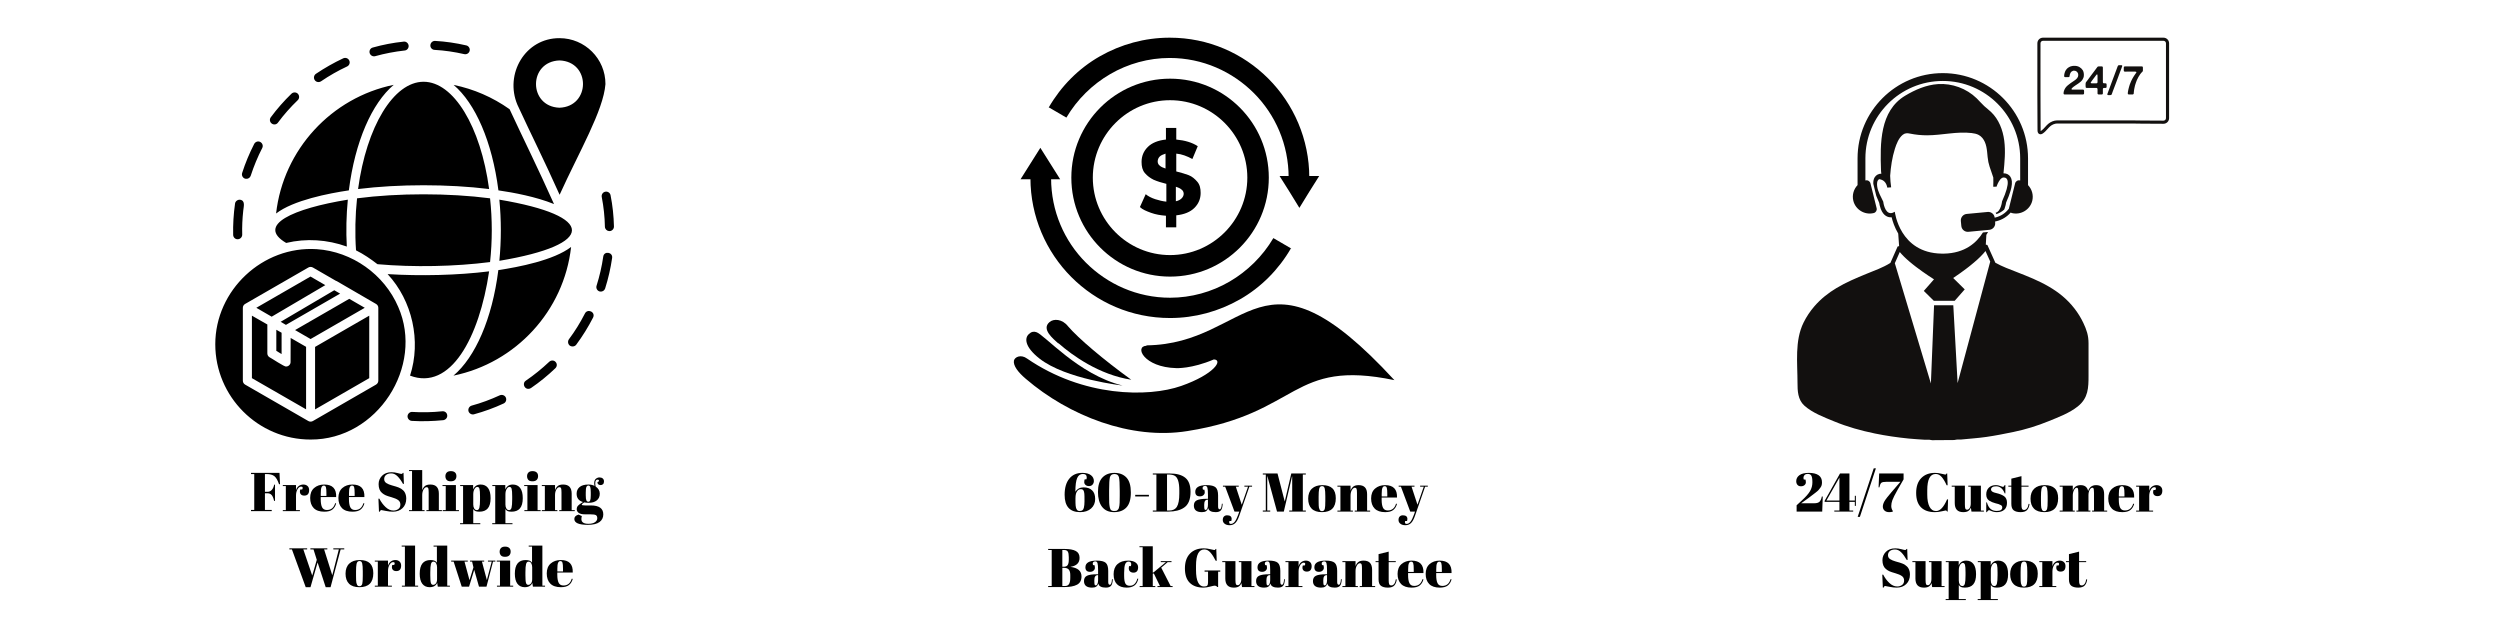
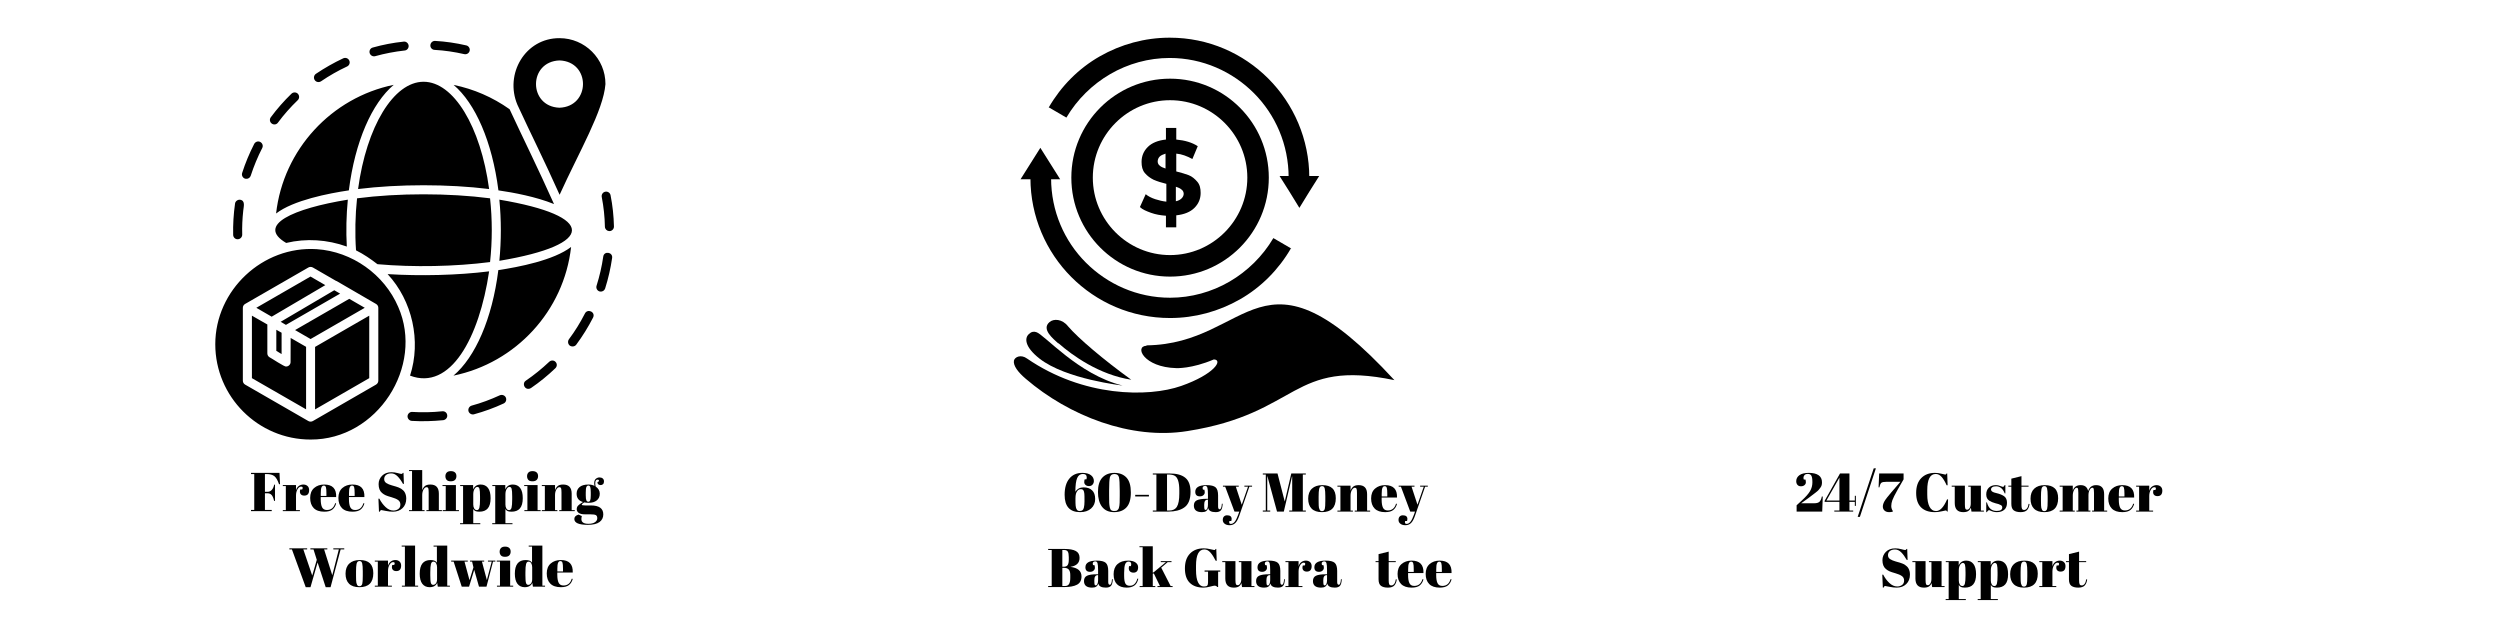
<svg xmlns="http://www.w3.org/2000/svg" version="1.0" preserveAspectRatio="xMidYMid meet" height="500" viewBox="0 0 1500 375" zoomAndPan="magnify" width="2000">
  <defs>
    <g />
    <clipPath id="c074fc4ae6">
      <path clip-rule="nonzero" d="M 129.168 22.605 L 368.418 22.605 L 368.418 264 L 129.168 264 Z M 129.168 22.605" />
    </clipPath>
    <clipPath id="d221c8f6f7">
      <path clip-rule="nonzero" d="M 629 22.605 L 786 22.605 L 786 107 L 629 107 Z M 629 22.605" />
    </clipPath>
    <clipPath id="dcb086e203">
      <path clip-rule="nonzero" d="M 1078 22.605 L 1301.594 22.605 L 1301.594 264.105 L 1078 264.105 Z M 1078 22.605" />
    </clipPath>
  </defs>
  <g clip-path="url(#c074fc4ae6)">
    <path fill-rule="nonzero" fill-opacity="1" d="M 310.438 62.844 C 318.328 79.984 326.551 96.23 335.766 116.867 C 347.535 90.941 362.039 66.34 363.27 50.473 C 363.316 35.266 350.934 22.895 335.719 22.895 C 315.117 22.801 302.641 44.379 310.438 62.844 Z M 335.719 36.258 C 354.621 36.965 354.387 64.023 335.625 64.637 C 316.914 63.883 316.914 36.918 335.719 36.258 Z M 293.473 162.812 C 287.566 202.715 270.273 234.59 246.031 225.383 C 252.789 204.555 247.402 180.426 232.562 164.465 C 252.219 165.691 274.621 165.172 293.473 162.812 Z M 272.066 225.383 C 285.156 214.332 295.316 191.336 299.004 162.059 C 311.102 160.262 332.316 156.152 342.664 148.172 C 338.367 186.613 309.445 217.73 272.066 225.383 Z M 299.617 156.484 C 300.797 144.301 300.797 131.977 299.617 119.793 C 357.691 129.52 357.691 146.758 299.617 156.484 Z M 272.164 50.945 C 284.211 53.398 295.555 58.312 305.762 65.535 C 314.031 83.34 322.629 100.574 332.41 122.438 C 321.637 118.047 307.934 115.496 299.051 114.223 C 295.316 84.992 285.203 61.992 272.164 50.945 Z M 254.156 49.055 C 272.164 49.055 288.418 75.926 293.473 113.418 C 268.949 110.395 239.367 110.395 214.844 113.418 C 219.898 75.973 236.152 49.055 254.156 49.055 Z M 209.312 114.223 C 197.215 116.016 176 120.125 165.648 128.105 C 169.996 89.664 198.918 58.547 236.25 50.898 C 223.16 61.945 213 84.895 209.312 114.223 Z M 208.699 119.793 C 207.801 129.051 207.566 138.684 208.086 147.938 C 196.367 143.734 183.797 142.887 171.699 145.766 C 153.41 135.047 176.094 125.082 208.699 119.793 Z M 213.613 150.203 C 212.906 140.051 213.141 129.191 214.227 118.992 C 238.941 115.781 269.281 115.781 294.039 118.992 C 295.41 131.645 295.41 144.586 294.039 157.238 C 273.156 159.934 248.156 160.453 226.469 158.516 C 222.449 155.398 218.246 152.52 213.613 150.203 Z M 238.941 184.156 C 230.578 164.652 211.25 150.914 190.035 149.496 C 157.57 147.418 129.168 174.098 129.168 206.539 C 129.168 238.035 154.828 263.727 186.348 263.727 C 226.469 263.914 254.582 219.715 238.941 184.156 Z M 226.988 228.402 C 226.988 229.395 226.469 230.246 225.617 230.766 L 187.719 252.629 C 186.867 253.102 185.828 253.102 185.023 252.629 C 185.023 252.629 147.078 230.766 147.078 230.766 C 146.23 230.293 145.707 229.395 145.707 228.402 L 145.707 184.676 C 145.707 183.73 146.23 182.836 147.078 182.363 L 185.023 160.5 C 185.828 160.027 186.867 160.027 187.719 160.5 L 201.609 168.527 C 201.754 168.574 201.895 168.621 202.035 168.668 C 207.66 171.832 219.898 179.152 225.617 182.363 C 226.469 182.836 226.988 183.73 226.988 184.676 Z M 163.004 190.012 L 153.789 184.676 L 186.301 165.93 L 195.184 171.078 Z M 168.391 193.082 L 200.57 174.145 L 204.066 176.176 L 171.559 194.922 Z M 218.859 184.676 L 186.348 203.422 L 177.039 198.039 L 209.551 179.293 Z M 174.391 202.762 L 183.652 208.098 L 183.652 245.594 L 151.145 226.891 L 151.145 189.398 L 160.406 194.688 L 160.406 212.016 C 160.406 212.961 160.879 213.859 161.68 214.332 C 162.578 214.711 170.754 220.234 171.652 219.902 C 173.117 219.949 174.391 218.629 174.344 217.211 C 174.391 217.211 174.391 202.762 174.391 202.762 Z M 165.793 197.852 L 168.957 199.645 L 168.957 212.441 L 165.793 210.508 Z M 210.969 195.488 L 221.551 189.398 L 221.551 226.891 L 189.043 245.641 L 189.043 208.145 Z M 145.285 103.785 C 147.172 97.883 149.633 91.98 152.512 86.359 C 153.223 85.039 154.828 84.473 156.152 85.18 C 157.477 85.887 158.043 87.492 157.332 88.816 C 154.594 94.152 152.277 99.77 150.434 105.438 C 150.055 106.664 148.828 107.422 147.551 107.281 C 145.898 107.184 144.766 105.391 145.285 103.785 Z M 139.898 140.949 C 139.754 134.668 140.133 128.387 141.031 122.105 C 141.219 120.645 142.777 119.652 144.102 119.84 C 147.41 120.406 146.133 124.137 145.945 126.406 C 145.426 131.172 145.188 136.039 145.332 140.809 C 145.332 142.27 144.148 143.5 142.684 143.547 C 141.219 143.641 139.945 142.461 139.898 140.949 Z M 258.223 27.098 C 258.316 25.633 259.594 24.453 261.059 24.547 C 267.293 24.879 273.629 25.82 279.77 27.238 C 281.188 27.57 282.133 29.031 281.801 30.449 C 281.473 31.914 280.008 32.812 278.543 32.48 C 272.73 31.156 266.727 30.262 260.773 29.93 C 259.262 29.883 258.082 28.562 258.223 27.098 Z M 188.852 48.062 C 188 46.836 188.332 45.137 189.562 44.285 C 194.758 40.793 200.289 37.629 205.957 34.984 C 207.328 34.371 208.934 34.938 209.551 36.305 C 210.211 37.629 209.598 39.281 208.227 39.895 C 202.84 42.398 197.547 45.418 192.633 48.773 C 191.402 49.574 189.703 49.34 188.852 48.062 Z M 221.789 31.82 C 221.41 30.355 222.215 28.891 223.68 28.516 C 229.727 26.812 235.918 25.633 242.203 24.973 C 243.668 24.781 244.992 25.871 245.18 27.379 C 245.32 28.844 244.234 30.215 242.77 30.309 C 236.816 30.969 230.863 32.102 225.098 33.707 C 223.727 34.086 222.215 33.281 221.789 31.82 Z M 163.051 74.129 C 161.824 73.281 161.586 71.531 162.484 70.352 C 166.219 65.301 170.422 60.531 174.914 56.188 C 176 55.195 177.699 55.195 178.738 56.281 C 179.73 57.367 179.73 59.066 178.645 60.105 C 174.344 64.262 170.328 68.746 166.785 73.562 C 165.934 74.793 164.234 75.027 163.051 74.129 Z M 368.371 135.895 C 368.418 137.5 366.953 138.871 365.348 138.637 C 364.023 138.492 362.984 137.406 362.938 136.039 C 362.844 130.086 362.184 124.043 361.047 118.188 C 360.766 116.723 361.711 115.309 363.176 115.023 C 364.641 114.742 366.059 115.684 366.34 117.148 C 367.57 123.336 368.23 129.617 368.371 135.895 Z M 303.492 238.508 C 304.105 239.879 303.539 241.484 302.168 242.098 C 296.5 244.742 290.496 246.914 284.449 248.566 C 283.078 248.992 281.52 248.141 281.094 246.727 C 280.715 245.262 281.566 243.797 282.984 243.371 C 288.75 241.812 294.418 239.691 299.852 237.188 C 301.27 236.574 302.879 237.188 303.492 238.508 Z M 268.336 249.133 C 268.523 250.645 267.391 251.918 265.926 252.109 C 259.688 252.723 253.309 252.91 247.07 252.535 C 245.605 252.438 244.473 251.164 244.52 249.699 C 244.613 248.238 245.887 247.055 247.352 247.152 C 253.309 247.527 259.355 247.387 265.309 246.773 C 266.871 246.582 268.191 247.621 268.336 249.133 Z M 333.309 217.117 C 334.395 218.203 334.301 219.902 333.215 220.941 C 328.68 225.285 323.766 229.301 318.566 232.844 C 318 233.219 317.387 233.363 316.723 233.316 C 314.312 233.078 313.414 229.68 315.496 228.402 C 320.41 225.051 325.133 221.227 329.48 217.117 C 330.617 216.031 332.316 216.031 333.309 217.117 Z M 367.285 154.738 C 366.387 160.922 364.969 167.109 363.078 173.105 C 362.656 174.336 361.473 175.09 360.199 174.949 C 358.543 174.809 357.41 173.059 357.93 171.453 C 359.727 165.738 361.094 159.883 361.945 153.98 C 362.418 150.395 367.758 151.242 367.285 154.738 Z M 355.852 190.531 C 352.922 196.246 349.52 201.723 345.738 206.824 C 344.84 208.004 343.137 208.191 341.91 207.391 C 340.73 206.492 340.492 204.793 341.344 203.566 C 344.934 198.797 348.102 193.648 350.84 188.312 C 352.352 184.863 357.504 187.133 355.852 190.531 Z M 355.852 190.531" fill="#000000" />
  </g>
  <path fill-rule="nonzero" fill-opacity="1" d="M 720.387 115.777 C 720.387 119.258 719.148 122.238 716.668 124.723 C 714.191 127.207 710.473 128.699 705.762 129.195 L 705.762 136.398 L 699.566 136.398 L 699.566 129.445 C 696.344 129.195 693.367 128.699 690.641 127.703 C 687.914 126.711 685.438 125.715 683.949 124.227 L 687.418 116.523 C 688.906 117.766 690.891 118.762 693.121 119.504 C 695.352 120.25 697.582 120.746 699.812 120.996 L 699.812 110.312 C 696.84 109.566 694.359 108.82 692.129 107.828 C 690.145 106.832 688.41 105.59 686.926 103.852 C 685.438 102.113 684.941 99.879 684.941 97.145 C 684.941 93.664 686.18 90.684 688.66 88.199 C 691.137 85.715 694.855 84.223 699.566 83.727 L 699.566 76.77 L 705.762 76.77 L 705.762 83.727 C 710.969 84.223 715.184 85.465 718.652 87.703 L 715.43 95.406 C 712.207 93.664 708.984 92.422 705.762 92.176 L 705.762 102.859 C 708.738 103.605 711.215 104.348 713.199 105.094 C 715.184 105.84 716.918 107.332 718.402 109.07 C 719.891 110.809 720.387 113.047 720.387 115.777 Z M 694.609 96.895 C 694.609 97.891 695.105 98.883 695.848 99.379 C 696.59 100.125 697.832 100.621 699.316 101.121 L 699.316 92.176 C 697.832 92.672 696.59 93.168 695.848 93.914 C 695.105 94.66 694.609 95.652 694.609 96.895 Z M 705.516 120.746 C 707 120.5 708.242 119.754 708.984 119.008 C 709.73 118.262 710.223 117.27 710.223 116.273 C 710.223 115.281 709.73 114.289 708.984 113.789 C 708.242 113.047 707 112.547 705.516 112.051 Z M 705.516 120.746" fill="#000000" />
  <path fill-rule="evenodd" fill-opacity="1" d="M 761.285 106.586 C 761.285 73.789 734.766 47.203 702.043 47.203 C 669.324 47.203 642.801 73.789 642.801 106.586 C 642.801 139.383 669.324 165.965 702.043 165.965 C 734.766 165.965 761.285 139.383 761.285 106.586 Z M 702.043 60.125 C 727.574 60.125 748.398 80.996 748.398 106.586 C 748.398 132.176 727.574 153.047 702.043 153.047 C 676.512 153.047 655.691 132.176 655.691 106.586 C 655.691 80.996 676.512 60.125 702.043 60.125 Z M 702.043 60.125" fill="#000000" />
  <g clip-path="url(#d221c8f6f7)">
    <path fill-rule="nonzero" fill-opacity="1" d="M 629.168 64.598 C 636.605 51.676 647.262 40.992 659.906 33.789 C 672.547 26.582 686.926 22.605 701.797 22.605 C 725.098 22.605 745.918 32.047 761.039 47.203 C 776.16 62.359 785.578 83.48 785.578 106.586 L 773.184 106.586 C 773.184 86.707 765.254 68.82 752.363 55.898 C 739.473 42.98 721.625 34.781 701.797 34.781 C 689.156 34.781 676.762 38.262 666.102 44.473 C 655.445 50.684 646.273 59.629 639.828 70.559 L 629.168 64.348 Z M 629.168 64.598" fill="#000000" />
  </g>
  <path fill-rule="evenodd" fill-opacity="1" d="M 779.629 124.723 L 773.68 115.031 L 767.73 105.59 L 791.527 105.59 L 785.578 115.031 Z M 779.629 124.723" fill="#000000" />
  <path fill-rule="nonzero" fill-opacity="1" d="M 774.672 148.824 C 767.234 161.742 756.578 172.426 743.938 179.633 C 731.293 186.836 716.918 190.812 702.043 190.812 C 678.742 190.812 657.922 181.371 642.801 166.215 C 627.68 151.059 618.262 129.941 618.262 106.832 L 630.656 106.832 C 630.656 126.711 638.586 144.598 651.477 157.52 C 664.367 170.438 682.215 178.637 702.043 178.637 C 714.688 178.637 727.078 175.16 737.738 168.949 C 748.398 162.738 757.57 153.793 764.016 142.859 L 774.672 149.07 Z M 774.672 148.824" fill="#000000" />
  <path fill-rule="evenodd" fill-opacity="1" d="M 624.211 88.695 L 636.109 107.578 L 612.312 107.578 Z M 624.211 88.695" fill="#000000" />
  <path fill-rule="evenodd" fill-opacity="1" d="M 673.539 231.312 C 673.539 231.312 639.578 227.582 623.715 215.16 C 614.543 207.957 614.793 202.738 617.27 200.504 C 618.758 199.012 620.246 198.762 621.73 199.262 C 626.441 200.504 647.016 224.852 673.539 231.312 Z M 673.539 231.312" fill="#000000" />
  <path fill-rule="evenodd" fill-opacity="1" d="M 635.117 205.969 C 643.297 213.172 659.41 224.852 678.742 227.832 C 661.887 215.656 647.016 202.988 640.82 195.781 C 637.348 191.309 632.145 191.062 629.664 193.297 C 624.707 197.52 631.895 203.234 634.871 205.969 Z M 635.117 205.969" fill="#000000" />
  <path fill-rule="evenodd" fill-opacity="1" d="M 687.914 207.457 C 680.48 207.707 686.18 220.379 705.762 220.875 C 705.762 220.875 714.934 221.371 728.32 215.656 C 734.02 215.906 728.566 224.602 708.738 231.559 C 688.906 238.516 649.988 238.266 616.277 215.16 C 612.562 212.43 608.844 214.168 608.348 216.402 C 607.852 219.387 610.824 223.359 615.535 227.336 C 641.312 249.449 678.496 264.105 712.457 258.641 C 780.125 247.957 774.426 215.16 836.641 228.082 C 755.832 140.375 750.875 206.465 687.914 207.211 Z M 687.914 207.457" fill="#000000" />
  <g clip-path="url(#dcb086e203)">
-     <path fill-rule="nonzero" fill-opacity="1" d="M 1216.816 111.062 L 1216.816 94.988 C 1216.816 66.801 1193.875 43.871 1165.676 43.871 C 1137.477 43.871 1114.535 66.801 1114.535 94.988 L 1114.535 111.062 C 1112.219 113.488 1111.137 117.016 1111.996 120.473 C 1113.324 125.836 1118.859 129.168 1124.223 127.836 C 1125.508 127.52 1126.297 126.211 1125.98 124.926 L 1122.277 110.004 C 1121.957 108.723 1120.648 107.93 1119.363 108.25 C 1119.324 108.258 1119.281 108.273 1119.242 108.281 L 1119.242 94.988 C 1119.242 69.395 1140.07 48.574 1165.676 48.574 C 1191.281 48.574 1212.109 69.395 1212.109 94.988 L 1212.109 108.281 C 1212.07 108.273 1212.027 108.258 1211.988 108.25 C 1210.707 107.93 1209.395 108.723 1209.074 110.004 L 1205.375 124.926 C 1205.352 125.023 1205.336 125.117 1205.32 125.215 C 1203.387 127.777 1200.582 129.711 1197.215 130.508 L 1196.82 130.602 C 1196.582 128.508 1194.703 126.973 1192.594 127.172 L 1180.012 128.363 C 1177.879 128.566 1176.305 130.465 1176.508 132.598 L 1176.793 135.582 C 1176.992 137.715 1178.895 139.285 1181.027 139.086 L 1193.609 137.895 C 1195.742 137.691 1197.312 135.793 1197.113 133.66 L 1197.043 132.922 L 1197.746 132.754 C 1201.242 131.93 1204.219 130.047 1206.414 127.527 C 1206.629 127.664 1206.867 127.773 1207.129 127.836 C 1212.496 129.168 1218.027 125.836 1219.359 120.473 C 1220.215 117.016 1219.133 113.488 1216.816 111.062 Z M 1174.566 229.848 L 1171.977 183.145 L 1160.434 183.145 L 1158.535 230.078 L 1136.898 157.934 L 1139.867 151.203 C 1140.191 151.598 1140.535 152 1140.902 152.406 C 1141.047 152.562 1141.203 152.723 1141.352 152.883 C 1141.656 153.207 1141.965 153.531 1142.293 153.859 C 1142.43 153.992 1142.57 154.125 1142.707 154.262 C 1143.066 154.609 1143.438 154.957 1143.816 155.309 C 1143.945 155.426 1144.07 155.543 1144.203 155.664 C 1144.715 156.121 1145.234 156.578 1145.77 157.035 C 1145.82 157.074 1145.871 157.113 1145.918 157.156 C 1146.422 157.582 1146.938 158.004 1147.457 158.426 C 1147.578 158.523 1147.699 158.621 1147.82 158.719 C 1148.34 159.129 1148.863 159.539 1149.387 159.941 C 1149.43 159.977 1149.473 160.008 1149.516 160.043 C 1150.746 160.984 1151.98 161.891 1153.168 162.738 C 1156.082 164.812 1158.73 166.543 1160.391 167.602 L 1154.285 174.551 L 1160.301 180.484 L 1172.816 180.484 L 1178.836 173.629 L 1171.914 166.801 C 1173.105 166 1174.594 164.984 1176.223 163.82 C 1177.312 163.043 1178.465 162.199 1179.641 161.309 C 1180.082 160.977 1180.527 160.633 1180.973 160.285 C 1180.977 160.285 1180.98 160.281 1180.984 160.277 C 1181.074 160.207 1181.164 160.141 1181.254 160.07 C 1181.566 159.824 1181.875 159.574 1182.188 159.324 C 1183.656 158.148 1185.102 156.93 1186.453 155.699 C 1186.52 155.641 1186.582 155.578 1186.645 155.52 C 1187.188 155.023 1187.711 154.523 1188.211 154.023 C 1188.23 154.008 1188.246 153.992 1188.266 153.973 C 1188.82 153.418 1189.352 152.863 1189.844 152.316 C 1190.039 152.102 1190.227 151.887 1190.41 151.672 C 1190.707 151.324 1191 150.98 1191.262 150.637 L 1191.266 150.551 L 1194.141 156.934 Z M 1249.996 193.734 C 1248.57 190.723 1246.809 187.875 1244.777 185.234 C 1240.223 179.324 1234.961 175.266 1229.402 172.012 C 1223.176 168.363 1216.723 165.848 1210.27 163.312 C 1205.871 161.586 1201.445 160.016 1197.18 157.617 L 1197.195 157.598 L 1192.414 146.984 L 1191.48 146.789 L 1191.816 140.918 C 1191.871 140.828 1191.93 140.734 1191.984 140.645 C 1192.285 140.156 1192.566 139.668 1192.828 139.184 L 1189.766 139.473 C 1185.922 145.684 1178.945 151.922 1166.383 152.18 C 1166.352 152.184 1166.316 152.184 1166.281 152.184 C 1166.082 152.184 1165.891 152.176 1165.676 152.176 C 1165.477 152.176 1165.285 152.184 1165.082 152.188 C 1165.047 152.188 1165.016 152.188 1164.98 152.168 C 1139.684 151.801 1136.883 127.055 1136.883 127.055 C 1135.953 127.633 1135.148 127.879 1134.445 127.879 C 1130.699 127.891 1129.957 121.016 1129.957 121.016 C 1128.578 118.004 1126.676 115.031 1126.289 111.676 C 1126.129 110.277 1126.125 108.285 1127.461 107.535 C 1127.461 107.535 1127.984 107.492 1128.656 107.746 C 1129.91 108.137 1131.785 109.266 1132.371 112.562 C 1132.371 112.562 1133.98 112.473 1133.98 112.453 L 1134.691 112.406 C 1134.363 110.133 1134.172 107.812 1134.09 105.48 C 1134.5 99.98 1135.273 94.527 1136.941 89.254 C 1137.855 86.367 1139.184 82.914 1141.594 80.91 C 1142.949 79.785 1144.344 79.82 1145.961 80.152 C 1149.344 80.844 1152.809 81.191 1156.27 81.184 C 1165.199 81.156 1174.102 78.781 1182.961 79.824 C 1184.457 80 1185.973 80.285 1187.277 81 C 1188.945 81.914 1190.129 83.473 1190.879 85.145 C 1192.57 88.93 1192.188 93.223 1193.023 97.254 C 1193.414 99.141 1194.074 100.973 1194.719 102.797 C 1195.152 104.031 1195.582 105.277 1195.98 106.531 C 1196.031 108.363 1196.02 110.199 1195.938 112.027 L 1197.934 112.016 C 1198.016 111.754 1198.098 111.496 1198.199 111.242 C 1198.676 109.996 1199.695 107.738 1201.062 106.859 L 1201.203 106.859 C 1201.207 106.828 1201.207 106.801 1201.207 106.77 C 1201.52 106.598 1201.848 106.492 1202.191 106.492 C 1204.531 106.484 1206.699 108.703 1201.234 120.816 C 1201.234 120.816 1200.602 126.953 1197.375 127.641 C 1197.555 127.898 1197.719 128.172 1197.852 128.461 C 1199.578 127.902 1201.164 126.977 1202.504 125.762 C 1202.59 125.562 1202.676 125.352 1202.758 125.137 C 1203.312 123.648 1203.57 122.211 1203.672 121.504 C 1204.867 118.824 1205.75 116.508 1206.324 114.512 L 1206.836 112.465 C 1207.41 109.617 1207.207 107.547 1206.254 106.082 C 1205.379 104.727 1203.934 103.984 1202.184 103.988 C 1202.152 103.988 1202.117 103.992 1202.086 103.992 C 1202.098 103.895 1202.105 103.801 1202.113 103.703 C 1202.75 97.281 1203.387 90.793 1202.555 84.395 C 1201.727 77.996 1199.289 71.602 1194.609 67.16 C 1193.316 65.934 1191.871 64.871 1190.562 63.668 C 1188.957 62.191 1187.559 60.504 1185.992 58.984 C 1179.898 53.07 1171.238 49.887 1162.762 50.461 C 1155.785 50.926 1149.168 53.789 1143.168 57.375 C 1127.695 66.613 1128.09 86.258 1128.598 102.062 C 1128.613 102.465 1128.629 102.871 1128.672 103.273 C 1128.766 103.863 1128.832 104.191 1128.832 104.191 C 1127.121 104.219 1125.711 104.969 1124.855 106.305 C 1124.195 107.332 1123.902 108.652 1123.988 110.32 L 1125.777 117.539 C 1126.262 118.824 1126.844 120.211 1127.523 121.715 C 1127.629 122.422 1127.891 123.859 1128.457 125.34 C 1130.129 129.738 1132.934 130.387 1134.453 130.383 C 1134.625 130.383 1134.801 130.375 1134.973 130.355 C 1135.57 132.801 1136.738 136.434 1138.934 140.156 L 1139.469 147.684 L 1138.586 147.879 L 1134.234 157.75 C 1129.617 160.648 1124.73 162.297 1119.922 164.285 C 1113.801 166.809 1107.676 169.336 1101.781 172.898 C 1097.102 175.719 1092.648 179.145 1088.633 183.777 C 1086.07 186.738 1083.883 190.02 1082.148 193.531 C 1076.742 204.477 1078.504 217.664 1078.504 229.688 C 1078.504 234.473 1078.668 239.805 1082.59 243.352 C 1087.453 247.754 1094.551 250.375 1100.52 252.844 C 1108.543 256.168 1116.711 258.398 1124.949 260.102 C 1131.66 261.484 1138.395 262.441 1145.145 263.129 C 1148.445 263.465 1151.754 263.621 1155.059 263.859 C 1155.934 263.859 1156.809 263.859 1157.684 263.859 C 1158.215 263.941 1158.742 264.027 1159.27 264.109 C 1163.684 264.078 1168.102 264.047 1172.52 264.016 C 1173.047 263.926 1173.574 263.832 1174.098 263.742 C 1174.977 263.73 1175.852 263.719 1176.727 263.707 C 1181.781 263.199 1186.852 262.875 1191.895 262.145 C 1197.297 261.363 1202.688 260.293 1208.066 259.184 C 1215.23 257.703 1222.305 255.531 1229.277 252.676 C 1235.164 250.258 1241.656 247.855 1246.676 243.852 C 1252.984 238.82 1253.121 232.727 1253.121 225.281 C 1253.121 218.852 1253.121 212.422 1253.121 205.996 C 1253.121 201.289 1251.984 197.934 1249.996 193.734 Z M 1299.578 70.906 C 1299.578 71.723 1298.914 72.387 1298.094 72.387 C 1298.086 72.387 1298.082 72.387 1298.074 72.387 C 1294.082 72.387 1289.773 72.363 1284.914 72.312 C 1283.383 72.293 1281.719 72.27 1279.688 72.238 L 1234.203 72.238 C 1232.504 72.238 1230.402 73.062 1228.969 74.289 C 1228.266 74.887 1227.664 75.562 1227.074 76.215 C 1226.312 77.066 1225.59 77.871 1224.707 78.469 C 1224.582 78.559 1224.488 78.609 1224.422 78.641 C 1224.406 78.551 1224.387 78.414 1224.387 78.195 L 1224.367 75.727 C 1224.273 62.98 1224.285 50.02 1224.293 37.484 C 1224.297 33.645 1224.297 29.805 1224.297 25.961 C 1224.297 25.145 1224.965 24.48 1225.781 24.48 L 1298.094 24.48 C 1298.914 24.48 1299.578 25.145 1299.578 25.961 Z M 1298.094 22.602 L 1225.781 22.602 C 1223.93 22.602 1222.422 24.109 1222.422 25.961 C 1222.422 29.801 1222.418 33.645 1222.418 37.484 C 1222.406 50.02 1222.398 62.988 1222.492 75.738 L 1222.512 78.211 C 1222.512 78.629 1222.523 79.902 1223.59 80.398 C 1223.832 80.516 1224.074 80.559 1224.301 80.559 C 1224.973 80.559 1225.543 80.172 1225.77 80.02 C 1226.836 79.293 1227.668 78.363 1228.473 77.469 C 1229.043 76.832 1229.582 76.234 1230.188 75.715 C 1231.289 74.77 1232.941 74.113 1234.203 74.113 L 1279.664 74.113 C 1281.699 74.145 1283.359 74.172 1284.895 74.188 C 1289.762 74.242 1294.07 74.266 1298.074 74.266 C 1298.082 74.266 1298.09 74.266 1298.094 74.266 C 1299.949 74.266 1301.457 72.758 1301.457 70.906 L 1301.457 25.961 C 1301.457 24.109 1299.949 22.602 1298.094 22.602 Z M 1274.938 39.84 L 1284.73 39.84 C 1284.922 39.84 1285.102 39.848 1285.262 39.867 C 1285.422 39.883 1285.543 39.953 1285.625 40.082 C 1285.688 40.164 1285.723 40.273 1285.73 40.406 C 1285.738 40.547 1285.742 40.684 1285.742 40.832 L 1285.742 41.816 C 1285.742 41.977 1285.742 42.133 1285.742 42.277 C 1285.742 42.422 1285.719 42.559 1285.672 42.688 C 1285.625 42.781 1285.562 42.875 1285.488 42.965 C 1285.418 43.051 1285.344 43.133 1285.262 43.215 C 1285.195 43.281 1285.141 43.328 1285.094 43.359 C 1285.062 43.426 1285.016 43.48 1284.961 43.531 C 1284.902 43.578 1284.852 43.625 1284.805 43.672 C 1284.707 43.805 1284.602 43.93 1284.492 44.059 C 1284.375 44.188 1284.273 44.316 1284.176 44.445 C 1283.371 45.57 1282.68 46.789 1282.102 48.109 C 1281.91 48.559 1281.734 49.023 1281.582 49.496 C 1281.43 49.969 1281.273 50.445 1281.113 50.93 C 1281.031 51.156 1280.973 51.371 1280.934 51.578 C 1280.891 51.789 1280.848 52 1280.801 52.207 C 1280.719 52.465 1280.664 52.723 1280.633 52.98 C 1280.598 53.238 1280.551 53.5 1280.484 53.773 C 1280.469 53.855 1280.461 53.93 1280.461 54.004 C 1280.461 54.074 1280.445 54.152 1280.414 54.23 C 1280.398 54.41 1280.383 54.574 1280.367 54.727 C 1280.352 54.879 1280.324 55.043 1280.293 55.219 C 1280.277 55.301 1280.273 55.375 1280.281 55.438 C 1280.289 55.5 1280.285 55.574 1280.27 55.656 L 1280.27 55.941 C 1280.219 56.121 1280.176 56.266 1280.137 56.379 C 1280.098 56.488 1279.988 56.578 1279.812 56.645 C 1279.715 56.676 1279.602 56.688 1279.473 56.68 C 1279.344 56.672 1279.215 56.668 1279.086 56.668 L 1277.59 56.668 C 1277.414 56.668 1277.25 56.66 1277.098 56.645 C 1276.945 56.629 1276.828 56.555 1276.746 56.426 C 1276.699 56.348 1276.672 56.215 1276.664 56.039 C 1276.656 55.863 1276.668 55.711 1276.699 55.582 C 1276.73 55.484 1276.746 55.383 1276.746 55.266 C 1276.746 55.156 1276.766 55.043 1276.797 54.93 C 1276.859 54.691 1276.906 54.445 1276.93 54.195 C 1276.953 53.949 1277.004 53.699 1277.086 53.461 C 1277.199 53.059 1277.301 52.656 1277.398 52.254 C 1277.496 51.855 1277.609 51.469 1277.738 51.098 C 1277.77 51.016 1277.797 50.934 1277.82 50.844 C 1277.844 50.758 1277.871 50.672 1277.906 50.594 C 1278.035 50.273 1278.16 49.957 1278.293 49.652 C 1278.418 49.348 1278.547 49.035 1278.676 48.711 C 1278.902 48.184 1279.156 47.668 1279.438 47.172 C 1279.719 46.672 1280.012 46.18 1280.316 45.699 C 1280.508 45.41 1280.703 45.121 1280.895 44.832 C 1281.09 44.543 1281.289 44.254 1281.5 43.961 C 1281.531 43.898 1281.602 43.801 1281.715 43.66 C 1281.828 43.527 1281.867 43.402 1281.836 43.289 C 1281.805 43.176 1281.746 43.105 1281.668 43.082 C 1281.586 43.059 1281.492 43.031 1281.379 43 L 1281.16 43 C 1281.098 42.969 1281.02 42.957 1280.934 42.965 C 1280.844 42.973 1280.758 42.977 1280.68 42.977 L 1276.047 42.977 C 1275.82 42.977 1275.547 42.98 1275.215 42.988 C 1274.887 42.996 1274.656 42.961 1274.531 42.879 C 1274.418 42.812 1274.344 42.727 1274.312 42.613 C 1274.281 42.531 1274.266 42.438 1274.266 42.324 C 1274.266 42.211 1274.266 42.098 1274.266 41.988 L 1274.266 40.902 C 1274.266 40.758 1274.266 40.613 1274.266 40.469 C 1274.266 40.324 1274.297 40.203 1274.359 40.105 C 1274.426 39.996 1274.547 39.914 1274.723 39.867 C 1274.754 39.848 1274.793 39.844 1274.832 39.852 C 1274.871 39.863 1274.906 39.855 1274.938 39.84 Z M 1271.441 39.117 L 1272.309 39.117 C 1272.391 39.117 1272.477 39.113 1272.562 39.105 C 1272.652 39.098 1272.738 39.102 1272.816 39.117 L 1272.914 39.117 C 1273.012 39.148 1273.094 39.184 1273.168 39.215 C 1273.238 39.246 1273.293 39.305 1273.324 39.383 C 1273.355 39.445 1273.363 39.516 1273.348 39.59 C 1273.332 39.66 1273.316 39.73 1273.301 39.793 C 1273.266 39.906 1273.23 40.016 1273.191 40.117 C 1273.152 40.223 1273.105 40.332 1273.059 40.441 C 1273.027 40.543 1272.992 40.633 1272.961 40.719 C 1272.93 40.809 1272.898 40.902 1272.867 40.996 C 1272.723 41.367 1272.582 41.734 1272.457 42.098 C 1272.324 42.457 1272.184 42.82 1272.02 43.191 C 1271.895 43.531 1271.77 43.867 1271.66 44.203 C 1271.547 44.543 1271.418 44.879 1271.273 45.215 C 1271.242 45.281 1271.223 45.34 1271.211 45.398 C 1271.203 45.453 1271.184 45.516 1271.152 45.578 C 1271.023 45.883 1270.91 46.184 1270.816 46.48 C 1270.719 46.777 1270.605 47.078 1270.48 47.387 C 1270.348 47.676 1270.238 47.977 1270.141 48.289 C 1270.043 48.602 1269.93 48.914 1269.801 49.219 C 1269.48 49.988 1269.184 50.77 1268.91 51.555 C 1268.637 52.344 1268.34 53.121 1268.02 53.895 C 1267.875 54.25 1267.738 54.602 1267.621 54.953 C 1267.5 55.309 1267.375 55.664 1267.246 56.016 C 1267.168 56.191 1267.098 56.371 1267.039 56.547 C 1266.984 56.723 1266.879 56.859 1266.715 56.957 C 1266.59 57.035 1266.402 57.074 1266.16 57.074 C 1265.918 57.074 1265.688 57.074 1265.461 57.074 C 1265.316 57.074 1265.168 57.074 1265.016 57.074 C 1264.863 57.074 1264.73 57.051 1264.617 57.004 C 1264.523 56.957 1264.457 56.887 1264.426 56.797 C 1264.391 56.711 1264.383 56.617 1264.398 56.508 C 1264.414 56.406 1264.445 56.301 1264.484 56.195 C 1264.527 56.094 1264.562 56 1264.594 55.918 C 1264.77 55.5 1264.93 55.07 1265.074 54.629 C 1265.223 54.188 1265.383 53.758 1265.559 53.34 C 1265.605 53.246 1265.641 53.141 1265.668 53.039 C 1265.691 52.934 1265.727 52.832 1265.777 52.738 C 1265.887 52.465 1265.988 52.188 1266.078 51.906 C 1266.164 51.625 1266.273 51.34 1266.402 51.051 C 1266.48 50.84 1266.559 50.633 1266.633 50.422 C 1266.703 50.215 1266.777 50.004 1266.859 49.797 C 1267.184 49.008 1267.48 48.215 1267.754 47.41 C 1268.023 46.609 1268.324 45.82 1268.645 45.047 C 1268.695 44.934 1268.73 44.832 1268.754 44.734 C 1268.777 44.637 1268.812 44.543 1268.863 44.445 C 1268.961 44.203 1269.051 43.957 1269.141 43.695 C 1269.227 43.441 1269.32 43.191 1269.418 42.953 C 1269.465 42.84 1269.508 42.727 1269.551 42.613 C 1269.59 42.5 1269.633 42.391 1269.68 42.277 C 1269.812 41.953 1269.926 41.637 1270.031 41.324 C 1270.137 41.008 1270.254 40.691 1270.383 40.371 C 1270.461 40.195 1270.539 39.996 1270.609 39.77 C 1270.684 39.543 1270.793 39.375 1270.934 39.262 C 1270.984 39.215 1271.09 39.176 1271.25 39.141 C 1271.281 39.125 1271.316 39.121 1271.348 39.129 C 1271.379 39.137 1271.41 39.133 1271.441 39.117 Z M 1258.516 48.855 C 1258.531 48.777 1258.535 48.68 1258.527 48.566 C 1258.52 48.457 1258.516 48.359 1258.516 48.277 L 1258.516 46.254 C 1258.516 46.172 1258.52 46.094 1258.527 46.012 C 1258.535 45.934 1258.531 45.852 1258.516 45.77 C 1258.484 45.676 1258.48 45.574 1258.504 45.469 C 1258.527 45.367 1258.523 45.266 1258.492 45.168 C 1258.461 45.039 1258.441 44.922 1258.434 44.82 C 1258.426 44.715 1258.34 44.652 1258.18 44.637 C 1258.148 44.668 1258.109 44.691 1258.07 44.699 C 1258.031 44.707 1257.992 44.727 1257.961 44.762 C 1257.883 44.824 1257.805 44.91 1257.73 45.023 C 1257.66 45.137 1257.586 45.23 1257.504 45.312 C 1257.391 45.488 1257.273 45.652 1257.152 45.793 C 1257.031 45.941 1256.91 46.102 1256.781 46.277 C 1256.73 46.359 1256.676 46.438 1256.613 46.516 C 1256.547 46.598 1256.48 46.68 1256.418 46.758 L 1255.117 48.496 C 1255.051 48.574 1254.992 48.664 1254.938 48.762 C 1254.879 48.855 1254.809 48.953 1254.73 49.051 C 1254.699 49.113 1254.652 49.172 1254.598 49.23 C 1254.539 49.285 1254.496 49.355 1254.465 49.434 C 1254.43 49.516 1254.426 49.602 1254.441 49.688 C 1254.457 49.777 1254.496 49.836 1254.562 49.871 C 1254.656 49.949 1254.797 49.988 1254.984 49.988 C 1255.168 49.988 1255.34 49.988 1255.504 49.988 L 1256.926 49.988 C 1257.035 49.988 1257.156 49.992 1257.285 50 C 1257.414 50.012 1257.527 50.004 1257.625 49.988 L 1257.867 49.988 C 1257.977 49.957 1258.078 49.93 1258.168 49.906 C 1258.254 49.879 1258.324 49.828 1258.371 49.746 C 1258.438 49.668 1258.477 49.574 1258.492 49.473 C 1258.508 49.367 1258.516 49.25 1258.516 49.121 Z M 1263.555 50.012 C 1263.812 50.094 1263.945 50.273 1263.953 50.543 C 1263.965 50.816 1263.969 51.113 1263.969 51.438 L 1263.969 52.109 C 1263.934 52.273 1263.898 52.406 1263.855 52.508 C 1263.816 52.613 1263.727 52.684 1263.578 52.715 C 1263.438 52.762 1263.273 52.781 1263.098 52.773 C 1262.922 52.766 1262.754 52.762 1262.594 52.762 C 1262.43 52.762 1262.277 52.781 1262.133 52.82 C 1261.988 52.859 1261.883 52.945 1261.82 53.074 C 1261.785 53.137 1261.754 53.254 1261.723 53.41 L 1261.723 53.676 C 1261.707 53.758 1261.703 53.859 1261.711 53.98 C 1261.719 54.098 1261.723 54.219 1261.723 54.328 L 1261.723 55.582 C 1261.723 55.758 1261.723 55.922 1261.723 56.074 C 1261.723 56.227 1261.684 56.355 1261.602 56.449 C 1261.555 56.512 1261.492 56.559 1261.422 56.582 C 1261.352 56.605 1261.273 56.637 1261.191 56.668 L 1261.074 56.668 C 1260.941 56.699 1260.793 56.707 1260.613 56.691 C 1260.438 56.676 1260.285 56.668 1260.156 56.668 C 1259.996 56.668 1259.828 56.672 1259.66 56.68 C 1259.492 56.688 1259.336 56.684 1259.191 56.668 C 1259.047 56.652 1258.918 56.621 1258.805 56.57 C 1258.691 56.523 1258.613 56.441 1258.562 56.332 C 1258.531 56.25 1258.516 56.148 1258.516 56.027 C 1258.516 55.906 1258.516 55.781 1258.516 55.656 L 1258.516 54.496 C 1258.516 54.418 1258.52 54.32 1258.527 54.207 C 1258.535 54.094 1258.531 54 1258.516 53.918 L 1258.516 53.41 C 1258.484 53.285 1258.453 53.18 1258.418 53.098 C 1258.387 53.02 1258.332 52.945 1258.25 52.883 C 1258.105 52.785 1257.883 52.742 1257.578 52.75 C 1257.27 52.758 1257.004 52.762 1256.781 52.762 L 1253.211 52.762 C 1253.082 52.762 1252.934 52.766 1252.762 52.773 C 1252.598 52.781 1252.426 52.781 1252.258 52.773 C 1252.09 52.766 1251.938 52.75 1251.801 52.727 C 1251.664 52.703 1251.57 52.648 1251.523 52.566 C 1251.426 52.457 1251.379 52.281 1251.379 52.039 L 1251.379 51.75 C 1251.344 51.637 1251.332 51.516 1251.34 51.387 C 1251.348 51.258 1251.352 51.129 1251.352 51 C 1251.352 50.809 1251.352 50.59 1251.352 50.34 C 1251.352 50.09 1251.379 49.883 1251.426 49.723 C 1251.457 49.613 1251.5 49.508 1251.559 49.41 C 1251.613 49.316 1251.676 49.227 1251.738 49.145 C 1251.898 48.918 1252.062 48.711 1252.223 48.52 C 1252.383 48.324 1252.543 48.117 1252.703 47.891 C 1253.121 47.281 1253.559 46.684 1254.02 46.098 C 1254.477 45.508 1254.922 44.91 1255.355 44.301 C 1255.438 44.172 1255.531 44.051 1255.633 43.941 C 1255.738 43.824 1255.832 43.707 1255.91 43.578 C 1256.199 43.176 1256.492 42.781 1256.793 42.398 C 1257.09 42.012 1257.383 41.617 1257.672 41.215 C 1257.754 41.086 1257.84 40.965 1257.938 40.855 C 1258.035 40.742 1258.129 40.621 1258.227 40.492 C 1258.273 40.41 1258.324 40.336 1258.371 40.262 C 1258.418 40.191 1258.484 40.121 1258.562 40.059 C 1258.629 40.027 1258.688 39.996 1258.746 39.961 C 1258.801 39.93 1258.867 39.906 1258.949 39.891 C 1258.98 39.875 1259.027 39.871 1259.082 39.879 C 1259.137 39.887 1259.184 39.875 1259.215 39.84 L 1260.785 39.84 C 1260.957 39.84 1261.121 39.848 1261.266 39.867 C 1261.41 39.883 1261.52 39.945 1261.602 40.059 C 1261.668 40.156 1261.703 40.273 1261.711 40.418 C 1261.719 40.566 1261.723 40.723 1261.723 40.902 L 1261.723 48.762 C 1261.723 48.887 1261.723 49.027 1261.723 49.168 C 1261.723 49.316 1261.738 49.441 1261.77 49.555 C 1261.82 49.766 1261.949 49.895 1262.156 49.941 C 1262.352 50.004 1262.582 50.02 1262.859 49.977 C 1263.133 49.938 1263.363 49.949 1263.555 50.012 Z M 1244.359 39.504 C 1245.645 39.473 1246.727 39.703 1247.605 40.203 C 1248.48 40.699 1249.16 41.336 1249.641 42.105 C 1249.723 42.234 1249.785 42.367 1249.832 42.492 C 1249.883 42.621 1249.938 42.75 1250.004 42.879 C 1250.098 43.133 1250.176 43.43 1250.234 43.758 C 1250.289 44.086 1250.32 44.43 1250.328 44.785 C 1250.336 45.137 1250.316 45.48 1250.27 45.82 C 1250.219 46.156 1250.137 46.453 1250.027 46.711 C 1249.867 47.129 1249.656 47.531 1249.402 47.918 C 1249.078 48.383 1248.707 48.785 1248.289 49.121 C 1247.871 49.457 1247.438 49.789 1246.988 50.109 C 1246.859 50.191 1246.727 50.281 1246.59 50.375 C 1246.453 50.473 1246.32 50.562 1246.191 50.641 C 1245.84 50.867 1245.496 51.09 1245.168 51.316 C 1244.836 51.539 1244.512 51.773 1244.191 52.016 C 1244.078 52.094 1243.977 52.176 1243.891 52.254 C 1243.801 52.336 1243.707 52.418 1243.613 52.496 C 1243.594 52.512 1243.582 52.527 1243.574 52.543 C 1243.566 52.559 1243.547 52.574 1243.516 52.594 C 1243.418 52.676 1243.316 52.766 1243.215 52.871 C 1243.109 52.977 1243.023 53.09 1242.961 53.219 C 1242.945 53.254 1242.926 53.289 1242.902 53.328 C 1242.875 53.367 1242.871 53.43 1242.891 53.508 C 1242.922 53.59 1242.977 53.645 1243.055 53.676 C 1243.137 53.711 1243.219 53.734 1243.297 53.75 L 1243.418 53.75 C 1243.5 53.781 1243.59 53.793 1243.695 53.785 C 1243.801 53.777 1243.891 53.773 1243.973 53.773 L 1248.723 53.773 C 1248.949 53.773 1249.223 53.77 1249.543 53.762 C 1249.867 53.754 1250.09 53.797 1250.219 53.895 C 1250.301 53.961 1250.355 54.055 1250.387 54.184 C 1250.418 54.312 1250.441 54.461 1250.449 54.629 C 1250.457 54.801 1250.457 54.965 1250.449 55.137 C 1250.441 55.305 1250.438 55.461 1250.438 55.605 C 1250.438 55.703 1250.441 55.809 1250.449 55.918 C 1250.457 56.031 1250.445 56.129 1250.41 56.207 C 1250.395 56.371 1250.316 56.488 1250.172 56.57 C 1250.074 56.637 1249.953 56.668 1249.797 56.668 C 1249.645 56.668 1249.496 56.668 1249.352 56.668 L 1239.344 56.668 C 1239.199 56.668 1239.043 56.672 1238.875 56.68 C 1238.703 56.688 1238.562 56.668 1238.449 56.621 C 1238.289 56.539 1238.188 56.41 1238.148 56.23 C 1238.109 56.055 1238.113 55.863 1238.16 55.656 C 1238.16 55.605 1238.164 55.555 1238.172 55.496 C 1238.18 55.441 1238.184 55.391 1238.184 55.34 C 1238.219 55.211 1238.25 55.078 1238.281 54.93 C 1238.312 54.785 1238.344 54.648 1238.379 54.523 C 1238.621 53.812 1238.926 53.195 1239.297 52.664 C 1239.699 52.105 1240.168 51.602 1240.719 51.16 C 1241.266 50.715 1241.82 50.289 1242.383 49.871 C 1242.832 49.562 1243.277 49.262 1243.719 48.965 C 1244.164 48.668 1244.609 48.359 1245.059 48.035 C 1245.172 47.957 1245.273 47.879 1245.359 47.797 C 1245.449 47.715 1245.543 47.637 1245.637 47.555 C 1245.863 47.379 1246.074 47.164 1246.266 46.918 C 1246.457 46.668 1246.609 46.406 1246.723 46.133 C 1246.754 46.055 1246.781 45.977 1246.797 45.902 C 1246.812 45.832 1246.836 45.754 1246.867 45.676 C 1246.898 45.547 1246.926 45.371 1246.941 45.145 C 1246.957 44.918 1246.949 44.727 1246.914 44.566 C 1246.898 44.488 1246.883 44.398 1246.867 44.301 C 1246.852 44.203 1246.828 44.117 1246.797 44.035 C 1246.57 43.457 1246.223 43.031 1245.758 42.758 C 1245.66 42.695 1245.559 42.641 1245.445 42.602 C 1245.332 42.562 1245.211 42.523 1245.082 42.492 C 1245.004 42.461 1244.918 42.449 1244.828 42.457 C 1244.742 42.465 1244.648 42.453 1244.551 42.422 C 1244.441 42.391 1244.312 42.387 1244.168 42.41 C 1244.023 42.434 1243.902 42.461 1243.805 42.492 C 1243.18 42.688 1242.711 43.031 1242.406 43.531 C 1242.262 43.754 1242.148 43.992 1242.07 44.242 C 1241.988 44.492 1241.906 44.762 1241.828 45.047 C 1241.781 45.258 1241.75 45.469 1241.742 45.688 C 1241.734 45.902 1241.641 46.07 1241.465 46.18 C 1241.387 46.23 1241.277 46.258 1241.141 46.266 C 1241.004 46.273 1240.863 46.277 1240.719 46.277 L 1239.488 46.277 C 1239.309 46.277 1239.156 46.273 1239.016 46.266 C 1238.883 46.258 1238.766 46.215 1238.668 46.133 C 1238.586 46.086 1238.531 45.996 1238.5 45.867 C 1238.465 45.738 1238.465 45.617 1238.5 45.504 L 1238.5 45.289 C 1238.516 45.191 1238.527 45.094 1238.535 44.988 C 1238.543 44.883 1238.555 44.785 1238.57 44.688 C 1238.621 44.48 1238.66 44.273 1238.691 44.07 C 1238.723 43.871 1238.781 43.684 1238.863 43.504 C 1238.91 43.359 1238.957 43.223 1239.004 43.094 C 1239.055 42.969 1239.102 42.84 1239.152 42.711 C 1239.199 42.613 1239.254 42.512 1239.316 42.41 C 1239.383 42.305 1239.449 42.203 1239.512 42.105 C 1239.832 41.578 1240.215 41.141 1240.656 40.793 C 1241.098 40.445 1241.625 40.148 1242.238 39.891 C 1242.461 39.809 1242.688 39.75 1242.914 39.707 C 1243.137 39.668 1243.371 39.617 1243.613 39.551 C 1243.691 39.551 1243.773 39.547 1243.852 39.539 C 1243.934 39.531 1244.016 39.52 1244.094 39.504 C 1244.125 39.504 1244.172 39.508 1244.227 39.516 C 1244.281 39.523 1244.328 39.52 1244.359 39.504" fill="#12100f" />
-   </g>
+     </g>
  <g fill-opacity="1" fill="#000000">
    <g transform="translate(637.666, 306.958)">
      <g>
        <path d="M 1.109 -10.062 C 1.109 -14.27 2.051 -17.516 3.938 -19.797 C 5.82 -22.086 8.41 -23.234 11.703 -23.234 C 13.941 -23.234 15.66 -22.781 16.859 -21.875 C 18.055 -20.969 18.656 -19.785 18.656 -18.328 C 18.656 -17.504 18.391 -16.789 17.859 -16.188 C 17.328 -15.594 16.625 -15.297 15.75 -15.297 C 14.875 -15.297 14.176 -15.531 13.656 -16 C 13.133 -16.469 12.875 -17.02 12.875 -17.656 C 12.875 -18.301 12.961 -18.863 13.141 -19.344 L 14.172 -19.344 C 14.305 -19.688 14.375 -20.078 14.375 -20.516 C 14.375 -21.891 13.598 -22.578 12.047 -22.578 C 10.504 -22.578 9.375 -21.773 8.656 -20.172 C 7.938 -18.578 7.566 -15.816 7.547 -11.891 C 8.68 -13.648 10.328 -14.531 12.484 -14.531 C 14.641 -14.531 16.336 -13.945 17.578 -12.781 C 18.816 -11.625 19.438 -9.879 19.438 -7.547 C 19.438 -5.211 18.617 -3.316 16.984 -1.859 C 15.348 -0.398 13.16 0.328 10.422 0.328 C 4.211 0.328 1.109 -3.133 1.109 -10.062 Z M 10.812 -13.453 C 10.07 -13.453 9.445 -13.176 8.938 -12.625 C 8.426 -12.07 8.078 -11.422 7.891 -10.672 C 7.703 -9.922 7.609 -8.938 7.609 -7.719 C 7.609 -6.508 7.613 -5.672 7.625 -5.203 C 7.633 -4.742 7.664 -4.191 7.719 -3.547 C 7.781 -2.898 7.863 -2.43 7.969 -2.141 C 8.082 -1.848 8.234 -1.535 8.422 -1.203 C 8.773 -0.641 9.332 -0.359 10.094 -0.359 C 10.852 -0.359 11.422 -0.504 11.797 -0.797 C 12.18 -1.086 12.461 -1.582 12.641 -2.281 C 12.898 -3.312 13.031 -4.586 13.031 -6.109 C 13.031 -7.629 13.023 -8.641 13.016 -9.141 C 13.004 -9.648 12.977 -10.18 12.938 -10.734 C 12.895 -11.285 12.82 -11.703 12.719 -11.984 C 12.625 -12.273 12.5 -12.551 12.344 -12.812 C 12.062 -13.238 11.551 -13.453 10.812 -13.453 Z M 10.812 -13.453" />
      </g>
    </g>
  </g>
  <g fill-opacity="1" fill="#000000">
    <g transform="translate(657.795, 306.958)">
      <g>
        <path d="M 10.656 0.328 C 7.488 0.328 5.082 -0.738 3.438 -2.875 C 1.801 -5.008 0.984 -7.992 0.984 -11.828 C 0.984 -15.66 1.863 -18.52 3.625 -20.406 C 5.383 -22.289 7.797 -23.234 10.859 -23.234 C 13.922 -23.234 16.328 -22.297 18.078 -20.422 C 19.836 -18.547 20.719 -15.562 20.719 -11.469 C 20.719 -7.375 19.832 -4.383 18.062 -2.5 C 16.301 -0.613 13.832 0.328 10.656 0.328 Z M 7.672 -12.672 L 7.672 -9.766 C 7.672 -7.648 7.688 -6.156 7.719 -5.281 C 7.758 -4.414 7.875 -3.516 8.062 -2.578 C 8.258 -1.641 8.578 -1.035 9.016 -0.766 C 9.453 -0.492 9.961 -0.359 10.547 -0.359 C 11.141 -0.359 11.582 -0.391 11.875 -0.453 C 12.164 -0.523 12.426 -0.66 12.656 -0.859 C 12.883 -1.066 13.07 -1.273 13.219 -1.484 C 13.375 -1.691 13.5 -2.016 13.594 -2.453 C 13.695 -2.891 13.781 -3.289 13.844 -3.656 C 13.914 -4.031 13.961 -4.578 13.984 -5.297 C 14.023 -6.691 14.047 -8.094 14.047 -9.5 L 14.047 -12.375 C 14.047 -16.645 13.883 -19.406 13.562 -20.656 C 13.25 -21.914 12.352 -22.547 10.875 -22.547 C 9.395 -22.547 8.488 -21.898 8.156 -20.609 C 7.832 -19.328 7.672 -16.68 7.672 -12.672 Z M 7.672 -12.672" />
      </g>
    </g>
  </g>
  <g fill-opacity="1" fill="#000000">
    <g transform="translate(679.492, 306.958)">
      <g>
        <path d="M 1.641 -9.078 L 1.641 -10.062 L 9.859 -10.062 L 9.859 -9.078 Z M 1.641 -9.078" />
      </g>
    </g>
  </g>
  <g fill-opacity="1" fill="#000000">
    <g transform="translate(690.994, 306.958)">
      <g>
        <path d="M 23.328 -11.828 C 23.328 -7.336 22.062 -4.211 19.531 -2.453 C 17.207 -0.816 14.008 0 9.938 0 L 0.688 0 L 0.688 -0.625 L 2.844 -0.625 L 2.844 -22.25 L 0.688 -22.25 L 0.688 -22.875 L 10.781 -22.875 C 14.969 -22.875 18.102 -22.016 20.188 -20.297 C 22.281 -18.586 23.328 -15.766 23.328 -11.828 Z M 9.219 -0.625 L 10.453 -0.625 C 12.648 -0.625 14.223 -1.398 15.172 -2.953 C 16.117 -4.516 16.594 -7.125 16.594 -10.781 L 16.594 -12.672 C 16.594 -17.578 15.656 -20.531 13.781 -21.531 C 12.895 -22.008 11.633 -22.25 10 -22.25 L 9.219 -22.25 Z M 9.219 -0.625" />
      </g>
    </g>
  </g>
  <g fill-opacity="1" fill="#000000">
    <g transform="translate(715.664, 306.958)">
      <g>
        <path d="M 8.172 -7.672 L 9.109 -7.672 L 9.109 -10.188 C 9.109 -12.258 8.992 -13.648 8.766 -14.359 C 8.535 -15.066 8.098 -15.422 7.453 -15.422 C 7.055 -15.422 6.695 -15.316 6.375 -15.109 C 6.062 -14.898 5.906 -14.613 5.906 -14.25 C 5.906 -13.895 5.973 -13.535 6.109 -13.172 L 6.922 -13.172 C 7.098 -12.711 7.188 -12.16 7.188 -11.516 C 7.188 -10.867 6.91 -10.312 6.359 -9.844 C 5.816 -9.375 5.133 -9.141 4.312 -9.141 C 2.438 -9.141 1.5 -10.047 1.5 -11.859 C 1.5 -14.535 3.773 -15.875 8.328 -15.875 C 10.922 -15.875 12.711 -15.43 13.703 -14.547 C 14.691 -13.672 15.188 -12.055 15.188 -9.703 L 15.188 -3.078 C 15.188 -1.941 15.504 -1.375 16.141 -1.375 C 16.879 -1.375 17.316 -2.492 17.453 -4.734 L 17.938 -4.703 C 17.852 -2.785 17.492 -1.469 16.859 -0.75 C 16.223 -0.031 15.188 0.328 13.75 0.328 C 11.133 0.328 9.633 -0.477 9.25 -2.094 C 8.969 -1.258 8.539 -0.645 7.969 -0.25 C 7.406 0.133 6.578 0.328 5.484 0.328 C 2.266 0.328 0.656 -0.988 0.656 -3.625 C 0.656 -5.176 1.27 -6.238 2.5 -6.812 C 3.727 -7.383 5.617 -7.672 8.172 -7.672 Z M 6.859 -3.656 C 6.859 -2.52 6.914 -1.789 7.031 -1.469 C 7.156 -1.145 7.383 -0.984 7.719 -0.984 C 8.062 -0.984 8.379 -1.258 8.672 -1.812 C 8.961 -2.363 9.109 -3.129 9.109 -4.109 L 9.109 -7.156 L 8.891 -7.156 C 7.535 -7.156 6.859 -6.164 6.859 -4.188 Z M 6.859 -3.656" />
      </g>
    </g>
  </g>
  <g fill-opacity="1" fill="#000000">
    <g transform="translate(733.604, 306.958)">
      <g>
        <path d="M 0.156 -14.969 L 0.156 -15.547 L 9.641 -15.547 L 9.641 -14.969 L 7.875 -14.969 L 11.438 -4.109 L 15.219 -14.969 L 13.031 -14.969 L 13.031 -15.547 L 17.641 -15.547 L 17.641 -14.969 L 16.016 -14.969 L 9.906 2.641 C 9.188 4.691 8.379 6.125 7.484 6.938 C 6.586 7.758 5.492 8.172 4.203 8.172 C 2.922 8.172 1.91 7.875 1.172 7.281 C 0.43 6.695 0.062 5.945 0.062 5.031 C 0.062 4.113 0.301 3.414 0.781 2.938 C 1.258 2.457 1.891 2.219 2.672 2.219 C 4.484 2.219 5.391 2.969 5.391 4.469 C 5.391 4.801 5.32 5.195 5.188 5.656 L 4.047 5.656 C 3.879 6.156 3.859 6.566 3.984 6.891 C 4.117 7.223 4.414 7.391 4.875 7.391 C 5.758 7.391 6.551 6.945 7.25 6.062 C 7.945 5.176 8.613 3.832 9.25 2.031 L 9.969 0 L 7.094 0 L 1.5 -14.969 Z M 0.156 -14.969" />
      </g>
    </g>
  </g>
  <g fill-opacity="1" fill="#000000">
    <g transform="translate(750.987, 306.958)">
      <g />
    </g>
  </g>
  <g fill-opacity="1" fill="#000000">
    <g transform="translate(756.869, 306.958)">
      <g>
        <path d="M 17.906 -22.875 L 26.625 -22.875 L 26.625 -22.25 L 24.828 -22.25 L 24.828 -0.625 L 26.625 -0.625 L 26.625 0 L 16.656 0 L 16.656 -0.625 L 18.453 -0.625 L 18.453 -21.047 L 18.328 -21.047 L 13.422 0 L 9.344 0 L 3.594 -21.141 L 3.469 -21.141 L 3.469 -0.625 L 5.266 -0.625 L 5.266 0 L 0.812 0 L 0.812 -0.625 L 2.609 -0.625 L 2.609 -22.25 L 0.812 -22.25 L 0.812 -22.875 L 9.641 -22.875 L 13.984 -6.047 Z M 17.906 -22.875" />
      </g>
    </g>
  </g>
  <g fill-opacity="1" fill="#000000">
    <g transform="translate(784.317, 306.958)">
      <g>
        <path d="M 10.875 -6.438 L 10.875 -9.219 C 10.875 -11.32 10.758 -12.859 10.531 -13.828 C 10.301 -14.805 9.773 -15.297 8.953 -15.297 C 8.473 -15.297 8.082 -15.156 7.781 -14.875 C 7.488 -14.602 7.281 -14.156 7.156 -13.531 C 6.957 -12.551 6.859 -11.055 6.859 -9.047 L 6.859 -6.5 C 6.859 -4.125 6.926 -2.695 7.062 -2.219 C 7.207 -1.738 7.359 -1.348 7.516 -1.047 C 7.754 -0.523 8.223 -0.266 8.922 -0.266 C 9.766 -0.266 10.316 -0.754 10.578 -1.734 C 10.773 -2.43 10.875 -4 10.875 -6.438 Z M 8.859 0.328 C 6.129 0.328 4.066 -0.367 2.672 -1.766 C 1.285 -3.16 0.594 -5.156 0.594 -7.75 C 0.594 -10.352 1.336 -12.359 2.828 -13.766 C 4.316 -15.172 6.41 -15.875 9.109 -15.875 C 11.816 -15.875 13.832 -15.223 15.156 -13.922 C 16.488 -12.629 17.156 -10.656 17.156 -8 C 17.156 -2.445 14.391 0.328 8.859 0.328 Z M 8.859 0.328" />
      </g>
    </g>
  </g>
  <g fill-opacity="1" fill="#000000">
    <g transform="translate(802.06, 306.958)">
      <g>
        <path d="M 0.391 -15.547 L 8.266 -15.547 L 8.266 -12.547 C 8.609 -13.547 9.141 -14.348 9.859 -14.953 C 10.578 -15.566 11.672 -15.875 13.141 -15.875 C 16.516 -15.875 18.203 -14.055 18.203 -10.422 L 18.203 -0.594 L 20.031 -0.594 L 20.031 0 L 10.781 0 L 10.781 -0.594 L 12.125 -0.594 L 12.125 -11.203 C 12.125 -12.516 12.035 -13.359 11.859 -13.734 C 11.68 -14.117 11.363 -14.312 10.906 -14.312 C 10.207 -14.312 9.594 -13.852 9.062 -12.938 C 8.531 -12.02 8.266 -10.91 8.266 -9.609 L 8.266 -0.594 L 9.672 -0.594 L 9.672 0 L 0.391 0 L 0.391 -0.594 L 2.188 -0.594 L 2.188 -14.969 L 0.391 -14.969 Z M 0.391 -15.547" />
      </g>
    </g>
  </g>
  <g fill-opacity="1" fill="#000000">
    <g transform="translate(822.189, 306.958)">
      <g>
        <path d="M 8.922 0.328 C 6.109 0.328 4 -0.395 2.594 -1.844 C 1.188 -3.289 0.484 -5.305 0.484 -7.891 C 0.484 -10.473 1.273 -12.445 2.859 -13.812 C 4.441 -15.188 6.453 -15.875 8.891 -15.875 C 13.828 -15.875 16.203 -13.391 16.016 -8.422 L 6.797 -8.422 L 6.797 -7.156 C 6.797 -5.02 7.066 -3.406 7.609 -2.312 C 8.148 -1.227 9.098 -0.688 10.453 -0.688 C 12.984 -0.688 14.641 -2.035 15.422 -4.734 L 16.016 -4.641 C 15.598 -3.066 14.848 -1.844 13.766 -0.969 C 12.691 -0.102 11.078 0.328 8.922 0.328 Z M 6.828 -9.078 L 10.188 -9.078 L 10.188 -10.688 C 10.188 -12.445 10.082 -13.645 9.875 -14.281 C 9.676 -14.926 9.266 -15.25 8.641 -15.25 C 8.016 -15.25 7.555 -14.906 7.266 -14.219 C 6.973 -13.539 6.828 -12.363 6.828 -10.688 Z M 6.828 -9.078" />
      </g>
    </g>
  </g>
  <g fill-opacity="1" fill="#000000">
    <g transform="translate(839.05, 306.958)">
      <g>
        <path d="M 0.156 -14.969 L 0.156 -15.547 L 9.641 -15.547 L 9.641 -14.969 L 7.875 -14.969 L 11.438 -4.109 L 15.219 -14.969 L 13.031 -14.969 L 13.031 -15.547 L 17.641 -15.547 L 17.641 -14.969 L 16.016 -14.969 L 9.906 2.641 C 9.188 4.691 8.379 6.125 7.484 6.938 C 6.586 7.758 5.492 8.172 4.203 8.172 C 2.922 8.172 1.91 7.875 1.172 7.281 C 0.43 6.695 0.062 5.945 0.062 5.031 C 0.062 4.113 0.301 3.414 0.781 2.938 C 1.258 2.457 1.891 2.219 2.672 2.219 C 4.484 2.219 5.391 2.969 5.391 4.469 C 5.391 4.801 5.32 5.195 5.188 5.656 L 4.047 5.656 C 3.879 6.156 3.859 6.566 3.984 6.891 C 4.117 7.223 4.414 7.391 4.875 7.391 C 5.758 7.391 6.551 6.945 7.25 6.062 C 7.945 5.176 8.613 3.832 9.25 2.031 L 9.969 0 L 7.094 0 L 1.5 -14.969 Z M 0.156 -14.969" />
      </g>
    </g>
  </g>
  <g fill-opacity="1" fill="#000000">
    <g transform="translate(856.446, 306.958)">
      <g />
    </g>
  </g>
  <g fill-opacity="1" fill="#000000">
    <g transform="translate(628.211, 352.242)">
      <g>
        <path d="M 0.688 -22.875 L 10.453 -22.875 C 13.484 -22.875 15.754 -22.461 17.266 -21.641 C 18.773 -20.828 19.531 -19.453 19.531 -17.516 C 19.531 -14.523 17.734 -12.738 14.141 -12.156 L 14.141 -12.094 C 18.504 -11.539 20.688 -9.645 20.688 -6.406 C 20.688 -4.031 19.789 -2.367 18 -1.422 C 16.219 -0.473 13.648 0 10.297 0 L 0.688 0 L 0.688 -0.625 L 2.812 -0.625 L 2.812 -22.25 L 0.688 -22.25 Z M 9.188 -11.562 L 9.188 -0.625 L 10.719 -0.625 C 11.914 -0.625 12.754 -1.035 13.234 -1.859 C 13.711 -2.691 13.953 -3.91 13.953 -5.516 L 13.953 -7.25 C 13.953 -8.688 13.656 -9.766 13.062 -10.484 C 12.477 -11.203 11.438 -11.562 9.938 -11.562 Z M 9.188 -22.25 L 9.188 -12.188 L 10.031 -12.188 C 11.164 -12.188 11.953 -12.531 12.391 -13.219 C 12.836 -13.906 13.062 -14.957 13.062 -16.375 L 13.062 -17.906 C 13.062 -19.52 12.863 -20.645 12.469 -21.281 C 12.082 -21.926 11.332 -22.25 10.219 -22.25 Z M 9.188 -22.25" />
      </g>
    </g>
  </g>
  <g fill-opacity="1" fill="#000000">
    <g transform="translate(649.744, 352.242)">
      <g>
        <path d="M 8.172 -7.672 L 9.109 -7.672 L 9.109 -10.188 C 9.109 -12.258 8.992 -13.648 8.766 -14.359 C 8.535 -15.066 8.098 -15.422 7.453 -15.422 C 7.055 -15.422 6.695 -15.316 6.375 -15.109 C 6.062 -14.898 5.906 -14.613 5.906 -14.25 C 5.906 -13.895 5.973 -13.535 6.109 -13.172 L 6.922 -13.172 C 7.098 -12.711 7.188 -12.16 7.188 -11.516 C 7.188 -10.867 6.91 -10.312 6.359 -9.844 C 5.816 -9.375 5.133 -9.141 4.312 -9.141 C 2.438 -9.141 1.5 -10.047 1.5 -11.859 C 1.5 -14.535 3.773 -15.875 8.328 -15.875 C 10.922 -15.875 12.711 -15.43 13.703 -14.547 C 14.691 -13.672 15.188 -12.055 15.188 -9.703 L 15.188 -3.078 C 15.188 -1.941 15.504 -1.375 16.141 -1.375 C 16.879 -1.375 17.316 -2.492 17.453 -4.734 L 17.938 -4.703 C 17.852 -2.785 17.492 -1.469 16.859 -0.75 C 16.223 -0.031 15.188 0.328 13.75 0.328 C 11.133 0.328 9.633 -0.477 9.25 -2.094 C 8.969 -1.258 8.539 -0.645 7.969 -0.25 C 7.406 0.133 6.578 0.328 5.484 0.328 C 2.266 0.328 0.656 -0.988 0.656 -3.625 C 0.656 -5.176 1.27 -6.238 2.5 -6.812 C 3.727 -7.383 5.617 -7.672 8.172 -7.672 Z M 6.859 -3.656 C 6.859 -2.52 6.914 -1.789 7.031 -1.469 C 7.156 -1.145 7.383 -0.984 7.719 -0.984 C 8.062 -0.984 8.379 -1.258 8.672 -1.812 C 8.961 -2.363 9.109 -3.129 9.109 -4.109 L 9.109 -7.156 L 8.891 -7.156 C 7.535 -7.156 6.859 -6.164 6.859 -4.188 Z M 6.859 -3.656" />
      </g>
    </g>
  </g>
  <g fill-opacity="1" fill="#000000">
    <g transform="translate(667.684, 352.242)">
      <g>
        <path d="M 9.469 -15.297 C 8.508 -15.297 7.82 -14.77 7.406 -13.719 C 7 -12.676 6.797 -10.945 6.797 -8.531 L 6.797 -6.828 C 6.797 -4.672 7.035 -3.125 7.516 -2.188 C 7.992 -1.25 8.875 -0.781 10.156 -0.781 C 11.445 -0.781 12.473 -1.211 13.234 -2.078 C 13.992 -2.953 14.484 -3.945 14.703 -5.062 L 15.297 -5 C 14.879 -3.125 14.113 -1.773 13 -0.953 C 11.863 -0.098 10.305 0.328 8.328 0.328 C 5.805 0.328 3.867 -0.348 2.516 -1.703 C 1.16 -3.066 0.484 -5.062 0.484 -7.688 C 0.484 -10.312 1.25 -12.332 2.781 -13.75 C 4.32 -15.164 6.469 -15.875 9.219 -15.875 C 11.156 -15.875 12.633 -15.5 13.656 -14.75 C 14.676 -14 15.188 -13.055 15.188 -11.922 C 15.188 -10.785 14.941 -9.957 14.453 -9.438 C 13.961 -8.914 13.285 -8.656 12.422 -8.656 C 11.566 -8.656 10.879 -8.883 10.359 -9.344 C 9.836 -9.801 9.578 -10.477 9.578 -11.375 C 9.578 -11.758 9.629 -12.148 9.734 -12.547 L 10.812 -12.547 C 10.969 -12.984 11.047 -13.375 11.047 -13.719 C 11.047 -14.77 10.52 -15.297 9.469 -15.297 Z M 9.469 -15.297" />
      </g>
    </g>
  </g>
  <g fill-opacity="1" fill="#000000">
    <g transform="translate(683.466, 352.242)">
      <g>
        <path d="M 11.016 0 L 11.016 -0.594 L 12.516 -0.594 L 8.828 -8.172 L 8.203 -8 L 8.203 -0.594 L 9.703 -0.594 L 9.703 0 L 0.328 0 L 0.328 -0.594 L 2.125 -0.594 L 2.125 -23.922 L 0.203 -23.922 L 0.203 -24.5 L 8.203 -24.5 L 8.203 -8.656 L 8.719 -8.859 L 16.078 -14.969 L 13 -14.969 L 13 -15.547 L 19.438 -15.547 L 19.438 -14.969 L 17.156 -14.969 L 13.266 -11.656 L 18.922 -0.594 L 20.094 -0.594 L 20.094 0 Z M 11.016 0" />
      </g>
    </g>
  </g>
  <g fill-opacity="1" fill="#000000">
    <g transform="translate(703.726, 352.242)">
      <g />
    </g>
  </g>
  <g fill-opacity="1" fill="#000000">
    <g transform="translate(709.607, 352.242)">
      <g>
        <path d="M 12.734 -0.328 C 13.805 -0.328 14.488 -0.52 14.781 -0.906 C 15.07 -1.301 15.219 -1.969 15.219 -2.906 L 15.219 -9.25 L 13.141 -9.25 L 13.141 -9.969 L 22.547 -9.969 L 22.547 -9.25 L 21.266 -9.25 L 21.266 -0.031 L 20.781 -0.031 C 20.383 -0.57 19.828 -0.844 19.109 -0.844 C 18.805 -0.844 17.895 -0.645 16.375 -0.25 C 14.863 0.133 13.578 0.328 12.516 0.328 C 8.961 0.328 6.211 -0.629 4.266 -2.547 C 2.316 -4.461 1.344 -7.344 1.344 -11.188 C 1.344 -15.031 2.359 -18 4.391 -20.094 C 6.43 -22.188 9.172 -23.234 12.609 -23.234 C 13.941 -23.234 15.273 -23.062 16.609 -22.719 C 17.953 -22.383 18.734 -22.219 18.953 -22.219 C 19.172 -22.219 19.332 -22.266 19.438 -22.359 C 19.551 -22.461 19.672 -22.633 19.797 -22.875 L 20.156 -22.875 L 20.422 -15.781 L 19.828 -15.781 C 18.766 -17.895 17.691 -19.555 16.609 -20.766 C 15.535 -21.973 14.332 -22.578 13 -22.578 C 9.664 -22.578 8 -19.32 8 -12.812 L 8 -10.219 C 8 -6.957 8.406 -4.492 9.219 -2.828 C 10.039 -1.16 11.211 -0.328 12.734 -0.328 Z M 12.734 -0.328" />
      </g>
    </g>
  </g>
  <g fill-opacity="1" fill="#000000">
    <g transform="translate(733.232, 352.242)">
      <g>
        <path d="M 19.438 0 L 11.984 0 L 11.625 -2.391 C 11.281 -1.516 10.766 -0.844 10.078 -0.375 C 9.391 0.094 8.375 0.328 7.031 0.328 C 3.645 0.328 1.953 -1.488 1.953 -5.125 L 1.953 -14.969 L 0.125 -14.969 L 0.125 -15.547 L 8.031 -15.547 L 8.031 -4.344 C 8.031 -3.039 8.125 -2.18 8.312 -1.766 C 8.5 -1.348 8.867 -1.141 9.422 -1.141 C 9.984 -1.141 10.477 -1.477 10.906 -2.156 C 11.344 -2.832 11.562 -3.77 11.562 -4.969 L 11.562 -14.969 L 10.062 -14.969 L 10.062 -15.547 L 17.641 -15.547 L 17.641 -0.594 L 19.438 -0.594 Z M 19.438 0" />
      </g>
    </g>
  </g>
  <g fill-opacity="1" fill="#000000">
    <g transform="translate(753.001, 352.242)">
      <g>
        <path d="M 8.172 -7.672 L 9.109 -7.672 L 9.109 -10.188 C 9.109 -12.258 8.992 -13.648 8.766 -14.359 C 8.535 -15.066 8.098 -15.422 7.453 -15.422 C 7.055 -15.422 6.695 -15.316 6.375 -15.109 C 6.062 -14.898 5.906 -14.613 5.906 -14.25 C 5.906 -13.895 5.973 -13.535 6.109 -13.172 L 6.922 -13.172 C 7.098 -12.711 7.188 -12.16 7.188 -11.516 C 7.188 -10.867 6.91 -10.312 6.359 -9.844 C 5.816 -9.375 5.133 -9.141 4.312 -9.141 C 2.438 -9.141 1.5 -10.047 1.5 -11.859 C 1.5 -14.535 3.773 -15.875 8.328 -15.875 C 10.922 -15.875 12.711 -15.43 13.703 -14.547 C 14.691 -13.672 15.188 -12.055 15.188 -9.703 L 15.188 -3.078 C 15.188 -1.941 15.504 -1.375 16.141 -1.375 C 16.879 -1.375 17.316 -2.492 17.453 -4.734 L 17.938 -4.703 C 17.852 -2.785 17.492 -1.469 16.859 -0.75 C 16.223 -0.031 15.188 0.328 13.75 0.328 C 11.133 0.328 9.633 -0.477 9.25 -2.094 C 8.969 -1.258 8.539 -0.645 7.969 -0.25 C 7.406 0.133 6.578 0.328 5.484 0.328 C 2.266 0.328 0.656 -0.988 0.656 -3.625 C 0.656 -5.176 1.27 -6.238 2.5 -6.812 C 3.727 -7.383 5.617 -7.672 8.172 -7.672 Z M 6.859 -3.656 C 6.859 -2.52 6.914 -1.789 7.031 -1.469 C 7.156 -1.145 7.383 -0.984 7.719 -0.984 C 8.062 -0.984 8.379 -1.258 8.672 -1.812 C 8.961 -2.363 9.109 -3.129 9.109 -4.109 L 9.109 -7.156 L 8.891 -7.156 C 7.535 -7.156 6.859 -6.164 6.859 -4.188 Z M 6.859 -3.656" />
      </g>
    </g>
  </g>
  <g fill-opacity="1" fill="#000000">
    <g transform="translate(770.941, 352.242)">
      <g>
        <path d="M 11.234 -14.641 C 10.43 -14.641 9.723 -14.113 9.109 -13.062 C 8.504 -12.02 8.203 -10.781 8.203 -9.344 L 8.203 -0.594 L 10.516 -0.594 L 10.516 0 L 0.328 0 L 0.328 -0.594 L 2.125 -0.594 L 2.125 -14.969 L 0.328 -14.969 L 0.328 -15.547 L 8.203 -15.547 L 8.203 -12.422 C 8.484 -13.523 9.023 -14.375 9.828 -14.969 C 10.641 -15.57 11.555 -15.875 12.578 -15.875 C 13.598 -15.875 14.43 -15.582 15.078 -15 C 15.723 -14.426 16.047 -13.613 16.047 -12.562 C 16.047 -11.508 15.805 -10.695 15.328 -10.125 C 14.848 -9.562 14.109 -9.281 13.109 -9.281 C 12.117 -9.281 11.391 -9.602 10.922 -10.25 C 10.453 -10.906 10.395 -11.812 10.75 -12.969 L 11.922 -12.969 C 12.461 -14.082 12.234 -14.641 11.234 -14.641 Z M 11.234 -14.641" />
      </g>
    </g>
  </g>
  <g fill-opacity="1" fill="#000000">
    <g transform="translate(787.115, 352.242)">
      <g>
        <path d="M 8.172 -7.672 L 9.109 -7.672 L 9.109 -10.188 C 9.109 -12.258 8.992 -13.648 8.766 -14.359 C 8.535 -15.066 8.098 -15.422 7.453 -15.422 C 7.055 -15.422 6.695 -15.316 6.375 -15.109 C 6.062 -14.898 5.906 -14.613 5.906 -14.25 C 5.906 -13.895 5.973 -13.535 6.109 -13.172 L 6.922 -13.172 C 7.098 -12.711 7.188 -12.16 7.188 -11.516 C 7.188 -10.867 6.91 -10.312 6.359 -9.844 C 5.816 -9.375 5.133 -9.141 4.312 -9.141 C 2.438 -9.141 1.5 -10.047 1.5 -11.859 C 1.5 -14.535 3.773 -15.875 8.328 -15.875 C 10.922 -15.875 12.711 -15.43 13.703 -14.547 C 14.691 -13.672 15.188 -12.055 15.188 -9.703 L 15.188 -3.078 C 15.188 -1.941 15.504 -1.375 16.141 -1.375 C 16.879 -1.375 17.316 -2.492 17.453 -4.734 L 17.938 -4.703 C 17.852 -2.785 17.492 -1.469 16.859 -0.75 C 16.223 -0.031 15.188 0.328 13.75 0.328 C 11.133 0.328 9.633 -0.477 9.25 -2.094 C 8.969 -1.258 8.539 -0.645 7.969 -0.25 C 7.406 0.133 6.578 0.328 5.484 0.328 C 2.266 0.328 0.656 -0.988 0.656 -3.625 C 0.656 -5.176 1.27 -6.238 2.5 -6.812 C 3.727 -7.383 5.617 -7.672 8.172 -7.672 Z M 6.859 -3.656 C 6.859 -2.52 6.914 -1.789 7.031 -1.469 C 7.156 -1.145 7.383 -0.984 7.719 -0.984 C 8.062 -0.984 8.379 -1.258 8.672 -1.812 C 8.961 -2.363 9.109 -3.129 9.109 -4.109 L 9.109 -7.156 L 8.891 -7.156 C 7.535 -7.156 6.859 -6.164 6.859 -4.188 Z M 6.859 -3.656" />
      </g>
    </g>
  </g>
  <g fill-opacity="1" fill="#000000">
    <g transform="translate(805.055, 352.242)">
      <g>
-         <path d="M 0.391 -15.547 L 8.266 -15.547 L 8.266 -12.547 C 8.609 -13.547 9.141 -14.348 9.859 -14.953 C 10.578 -15.566 11.672 -15.875 13.141 -15.875 C 16.516 -15.875 18.203 -14.055 18.203 -10.422 L 18.203 -0.594 L 20.031 -0.594 L 20.031 0 L 10.781 0 L 10.781 -0.594 L 12.125 -0.594 L 12.125 -11.203 C 12.125 -12.516 12.035 -13.359 11.859 -13.734 C 11.68 -14.117 11.363 -14.312 10.906 -14.312 C 10.207 -14.312 9.594 -13.852 9.062 -12.938 C 8.531 -12.02 8.266 -10.91 8.266 -9.609 L 8.266 -0.594 L 9.672 -0.594 L 9.672 0 L 0.391 0 L 0.391 -0.594 L 2.188 -0.594 L 2.188 -14.969 L 0.391 -14.969 Z M 0.391 -15.547" />
-       </g>
+         </g>
    </g>
  </g>
  <g fill-opacity="1" fill="#000000">
    <g transform="translate(825.183, 352.242)">
      <g>
        <path d="M 1.953 -4.672 L 1.953 -14.969 L 0.156 -14.969 L 0.156 -15.547 L 1.953 -15.547 L 1.953 -19.766 L 8.031 -21.266 L 8.031 -15.547 L 12.281 -15.547 L 12.281 -14.969 L 8.031 -14.969 L 8.031 -3.953 C 8.031 -2.93 8.133 -2.18 8.344 -1.703 C 8.551 -1.223 8.984 -0.984 9.641 -0.984 C 10.297 -0.984 10.867 -1.305 11.359 -1.953 C 11.848 -2.609 12.164 -3.504 12.312 -4.641 L 12.875 -4.578 C 12.695 -3.066 12.219 -1.867 11.438 -0.984 C 10.656 -0.109 9.359 0.328 7.547 0.328 C 5.734 0.328 4.348 -0.031 3.391 -0.75 C 2.43 -1.469 1.953 -2.773 1.953 -4.672 Z M 1.953 -4.672" />
      </g>
    </g>
  </g>
  <g fill-opacity="1" fill="#000000">
    <g transform="translate(838.058, 352.242)">
      <g>
        <path d="M 8.922 0.328 C 6.109 0.328 4 -0.395 2.594 -1.844 C 1.188 -3.289 0.484 -5.305 0.484 -7.891 C 0.484 -10.473 1.273 -12.445 2.859 -13.812 C 4.441 -15.188 6.453 -15.875 8.891 -15.875 C 13.828 -15.875 16.203 -13.391 16.016 -8.422 L 6.797 -8.422 L 6.797 -7.156 C 6.797 -5.02 7.066 -3.406 7.609 -2.312 C 8.148 -1.227 9.098 -0.688 10.453 -0.688 C 12.984 -0.688 14.641 -2.035 15.422 -4.734 L 16.016 -4.641 C 15.598 -3.066 14.848 -1.844 13.766 -0.969 C 12.691 -0.102 11.078 0.328 8.922 0.328 Z M 6.828 -9.078 L 10.188 -9.078 L 10.188 -10.688 C 10.188 -12.445 10.082 -13.645 9.875 -14.281 C 9.676 -14.926 9.266 -15.25 8.641 -15.25 C 8.016 -15.25 7.555 -14.906 7.266 -14.219 C 6.973 -13.539 6.828 -12.363 6.828 -10.688 Z M 6.828 -9.078" />
      </g>
    </g>
  </g>
  <g fill-opacity="1" fill="#000000">
    <g transform="translate(854.919, 352.242)">
      <g>
        <path d="M 8.922 0.328 C 6.109 0.328 4 -0.395 2.594 -1.844 C 1.188 -3.289 0.484 -5.305 0.484 -7.891 C 0.484 -10.473 1.273 -12.445 2.859 -13.812 C 4.441 -15.188 6.453 -15.875 8.891 -15.875 C 13.828 -15.875 16.203 -13.391 16.016 -8.422 L 6.797 -8.422 L 6.797 -7.156 C 6.797 -5.02 7.066 -3.406 7.609 -2.312 C 8.148 -1.227 9.098 -0.688 10.453 -0.688 C 12.984 -0.688 14.641 -2.035 15.422 -4.734 L 16.016 -4.641 C 15.598 -3.066 14.848 -1.844 13.766 -0.969 C 12.691 -0.102 11.078 0.328 8.922 0.328 Z M 6.828 -9.078 L 10.188 -9.078 L 10.188 -10.688 C 10.188 -12.445 10.082 -13.645 9.875 -14.281 C 9.676 -14.926 9.266 -15.25 8.641 -15.25 C 8.016 -15.25 7.555 -14.906 7.266 -14.219 C 6.973 -13.539 6.828 -12.363 6.828 -10.688 Z M 6.828 -9.078" />
      </g>
    </g>
  </g>
  <g fill-opacity="1" fill="#000000">
    <g transform="translate(149.926, 306.69)">
      <g>
        <path d="M 0.688 -22.984 L 17.766 -22.984 L 18.094 -16.156 L 17.5 -16.156 C 16.695 -18.52 15.766 -20.129 14.703 -20.984 C 13.641 -21.836 12.055 -22.266 9.953 -22.266 L 9.031 -22.266 L 9.031 -11.594 L 10.516 -11.594 C 11.566 -11.594 12.441 -11.973 13.141 -12.734 C 13.836 -13.504 14.316 -14.555 14.578 -15.891 L 15.078 -15.891 L 15.078 -6.172 L 14.516 -6.172 C 14.16 -7.816 13.672 -8.988 13.047 -9.688 C 12.43 -10.383 11.586 -10.734 10.516 -10.734 L 9.031 -10.734 L 9.031 -0.719 L 13.109 -0.719 L 13.109 0 L 0.688 0 L 0.688 -0.719 L 2.625 -0.719 L 2.625 -22.266 L 0.688 -22.266 Z M 0.688 -22.984" />
      </g>
    </g>
  </g>
  <g fill-opacity="1" fill="#000000">
    <g transform="translate(169.357, 306.69)">
      <g>
        <path d="M 11.297 -14.719 C 10.484 -14.719 9.77 -14.191 9.156 -13.141 C 8.551 -12.086 8.25 -10.836 8.25 -9.391 L 8.25 -0.594 L 10.578 -0.594 L 10.578 0 L 0.328 0 L 0.328 -0.594 L 2.141 -0.594 L 2.141 -15.047 L 0.328 -15.047 L 0.328 -15.641 L 8.25 -15.641 L 8.25 -12.484 C 8.531 -13.598 9.07 -14.457 9.875 -15.062 C 10.688 -15.664 11.609 -15.969 12.641 -15.969 C 13.672 -15.969 14.508 -15.676 15.156 -15.094 C 15.801 -14.508 16.125 -13.688 16.125 -12.625 C 16.125 -11.562 15.883 -10.742 15.406 -10.172 C 14.926 -9.609 14.188 -9.328 13.188 -9.328 C 12.188 -9.328 11.453 -9.656 10.984 -10.312 C 10.516 -10.969 10.457 -11.875 10.812 -13.031 L 11.984 -13.031 C 12.535 -14.156 12.305 -14.719 11.297 -14.719 Z M 11.297 -14.719" />
      </g>
    </g>
  </g>
  <g fill-opacity="1" fill="#000000">
    <g transform="translate(185.604, 306.69)">
      <g>
        <path d="M 8.969 0.328 C 6.145 0.328 4.023 -0.398 2.609 -1.859 C 1.203 -3.316 0.5 -5.344 0.5 -7.938 C 0.5 -10.531 1.289 -12.516 2.875 -13.891 C 4.457 -15.273 6.477 -15.969 8.938 -15.969 C 13.906 -15.969 16.289 -13.469 16.094 -8.469 L 6.828 -8.469 L 6.828 -7.188 C 6.828 -5.039 7.098 -3.422 7.641 -2.328 C 8.191 -1.234 9.148 -0.688 10.516 -0.688 C 13.047 -0.688 14.707 -2.047 15.5 -4.766 L 16.094 -4.656 C 15.676 -3.082 14.926 -1.859 13.844 -0.984 C 12.758 -0.109 11.133 0.328 8.969 0.328 Z M 6.859 -9.125 L 10.25 -9.125 L 10.25 -10.734 C 10.25 -12.516 10.145 -13.727 9.938 -14.375 C 9.727 -15.02 9.312 -15.344 8.688 -15.344 C 8.062 -15.344 7.598 -14.992 7.297 -14.297 C 7.004 -13.609 6.859 -12.422 6.859 -10.734 Z M 6.859 -9.125" />
      </g>
    </g>
  </g>
  <g fill-opacity="1" fill="#000000">
    <g transform="translate(202.541, 306.69)">
      <g>
        <path d="M 8.969 0.328 C 6.145 0.328 4.023 -0.398 2.609 -1.859 C 1.203 -3.316 0.5 -5.344 0.5 -7.938 C 0.5 -10.531 1.289 -12.516 2.875 -13.891 C 4.457 -15.273 6.477 -15.969 8.938 -15.969 C 13.906 -15.969 16.289 -13.469 16.094 -8.469 L 6.828 -8.469 L 6.828 -7.188 C 6.828 -5.039 7.098 -3.422 7.641 -2.328 C 8.191 -1.234 9.148 -0.688 10.516 -0.688 C 13.047 -0.688 14.707 -2.047 15.5 -4.766 L 16.094 -4.656 C 15.676 -3.082 14.926 -1.859 13.844 -0.984 C 12.758 -0.109 11.133 0.328 8.969 0.328 Z M 6.859 -9.125 L 10.25 -9.125 L 10.25 -10.734 C 10.25 -12.516 10.145 -13.727 9.938 -14.375 C 9.727 -15.02 9.312 -15.344 8.688 -15.344 C 8.062 -15.344 7.598 -14.992 7.297 -14.297 C 7.004 -13.609 6.859 -12.422 6.859 -10.734 Z M 6.859 -9.125" />
      </g>
    </g>
  </g>
  <g fill-opacity="1" fill="#000000">
    <g transform="translate(219.477, 306.69)">
      <g />
    </g>
  </g>
  <g fill-opacity="1" fill="#000000">
    <g transform="translate(225.386, 306.69)">
      <g>
        <path d="M 10.672 -0.359 C 11.766 -0.359 12.734 -0.656 13.578 -1.25 C 14.422 -1.844 14.844 -2.734 14.844 -3.922 C 14.844 -5.117 14.391 -6.035 13.484 -6.672 C 12.578 -7.305 11.285 -7.859 9.609 -8.328 C 7.93 -8.797 6.711 -9.203 5.953 -9.547 C 5.203 -9.898 4.488 -10.363 3.812 -10.938 C 2.457 -12.07 1.781 -13.832 1.781 -16.219 C 1.781 -18.164 2.473 -19.844 3.859 -21.25 C 5.242 -22.656 7.145 -23.359 9.562 -23.359 C 10.719 -23.359 11.926 -23.188 13.188 -22.844 C 14.445 -22.5 15.227 -22.328 15.531 -22.328 C 15.844 -22.328 16.117 -22.547 16.359 -22.984 L 16.719 -22.984 L 16.953 -16.359 L 16.422 -16.359 C 15.367 -18.266 14.266 -19.789 13.109 -20.938 C 11.961 -22.082 10.719 -22.656 9.375 -22.656 C 8.031 -22.656 6.984 -22.344 6.234 -21.719 C 5.492 -21.102 5.125 -20.273 5.125 -19.234 C 5.125 -18.191 5.566 -17.391 6.453 -16.828 C 7.336 -16.273 8.426 -15.82 9.719 -15.469 C 11.008 -15.113 11.859 -14.867 12.266 -14.734 C 12.672 -14.609 13.176 -14.43 13.781 -14.203 C 14.383 -13.973 14.875 -13.734 15.25 -13.484 C 15.633 -13.234 16.039 -12.914 16.469 -12.531 C 16.895 -12.145 17.227 -11.723 17.469 -11.266 C 18.062 -10.211 18.359 -8.961 18.359 -7.516 C 18.359 -5.148 17.617 -3.25 16.141 -1.812 C 14.66 -0.383 12.719 0.328 10.312 0.328 C 9.062 0.328 7.629 0.164 6.016 -0.156 C 4.41 -0.488 3.52 -0.656 3.344 -0.656 C 3.039 -0.656 2.75 -0.328 2.469 0.328 L 2 0.328 L 1.672 -7.484 L 2.234 -7.484 C 3.191 -5.578 4.422 -3.91 5.922 -2.484 C 7.422 -1.066 9.004 -0.359 10.672 -0.359 Z M 10.672 -0.359" />
      </g>
    </g>
  </g>
  <g fill-opacity="1" fill="#000000">
    <g transform="translate(245.079, 306.69)">
      <g>
        <path d="M 0.328 -24.641 L 8.25 -24.641 L 8.25 -12.609 C 8.594 -13.617 9.125 -14.43 9.844 -15.047 C 10.57 -15.66 11.672 -15.969 13.141 -15.969 C 16.535 -15.969 18.234 -14.141 18.234 -10.484 L 18.234 -0.594 L 20.062 -0.594 L 20.062 0 L 10.766 0 L 10.766 -0.594 L 12.125 -0.594 L 12.125 -11.266 C 12.125 -12.578 12.035 -13.426 11.859 -13.812 C 11.68 -14.195 11.363 -14.391 10.906 -14.391 C 10.207 -14.391 9.586 -13.926 9.047 -13 C 8.516 -12.082 8.25 -10.969 8.25 -9.656 L 8.25 -0.594 L 9.656 -0.594 L 9.656 0 L 0.328 0 L 0.328 -0.594 L 2.141 -0.594 L 2.141 -24.047 L 0.328 -24.047 Z M 0.328 -24.641" />
      </g>
    </g>
  </g>
  <g fill-opacity="1" fill="#000000">
    <g transform="translate(265.298, 306.69)">
      <g>
        <path d="M 5.156 -17.906 C 4 -17.906 3.172 -18.195 2.672 -18.781 C 2.18 -19.375 1.938 -20.109 1.938 -20.984 C 1.938 -21.859 2.203 -22.582 2.734 -23.156 C 3.273 -23.727 4.094 -24.016 5.188 -24.016 C 6.281 -24.016 7.113 -23.754 7.688 -23.234 C 8.258 -22.723 8.547 -21.988 8.547 -21.031 C 8.547 -20.082 8.27 -19.32 7.719 -18.75 C 7.164 -18.188 6.312 -17.906 5.156 -17.906 Z M 0.203 -15.641 L 8.25 -15.641 L 8.25 -0.594 L 10.078 -0.594 L 10.078 0 L 0.328 0 L 0.328 -0.594 L 2.141 -0.594 L 2.141 -15.047 L 0.203 -15.047 Z M 0.203 -15.641" />
      </g>
    </g>
  </g>
  <g fill-opacity="1" fill="#000000">
    <g transform="translate(275.703, 306.69)">
      <g>
        <path d="M 12.312 -8.828 C 12.312 -11.086 12.203 -12.602 11.984 -13.375 C 11.766 -14.156 11.336 -14.547 10.703 -14.547 C 10.066 -14.547 9.5 -14.133 9 -13.312 C 8.5 -12.5 8.25 -11.398 8.25 -10.016 L 8.25 -4 C 8.25 -3.062 8.43 -2.266 8.797 -1.609 C 9.172 -0.953 9.719 -0.625 10.438 -0.625 C 11.164 -0.625 11.66 -1.102 11.922 -2.062 C 12.18 -3.031 12.312 -4.719 12.312 -7.125 Z M 8.172 -15.641 L 8.172 -13.031 C 9.023 -14.988 10.535 -15.969 12.703 -15.969 C 14.586 -15.969 16.051 -15.285 17.094 -13.922 C 18.133 -12.566 18.656 -10.508 18.656 -7.75 C 18.656 -4.988 18.086 -2.953 16.953 -1.641 C 15.828 -0.328 14.141 0.328 11.891 0.328 C 10.836 0.328 10.047 0.195 9.516 -0.062 C 8.992 -0.32 8.57 -0.727 8.25 -1.281 L 8.25 7.219 L 12.484 7.219 L 12.484 7.812 L 0.328 7.812 L 0.328 7.219 L 2.141 7.219 L 2.141 -15.047 L 0.391 -15.047 L 0.391 -15.641 Z M 8.172 -15.641" />
      </g>
    </g>
  </g>
  <g fill-opacity="1" fill="#000000">
    <g transform="translate(295.002, 306.69)">
      <g>
        <path d="M 12.312 -8.828 C 12.312 -11.086 12.203 -12.602 11.984 -13.375 C 11.766 -14.156 11.336 -14.547 10.703 -14.547 C 10.066 -14.547 9.5 -14.133 9 -13.312 C 8.5 -12.5 8.25 -11.398 8.25 -10.016 L 8.25 -4 C 8.25 -3.062 8.43 -2.266 8.797 -1.609 C 9.172 -0.953 9.719 -0.625 10.438 -0.625 C 11.164 -0.625 11.66 -1.102 11.922 -2.062 C 12.18 -3.031 12.312 -4.719 12.312 -7.125 Z M 8.172 -15.641 L 8.172 -13.031 C 9.023 -14.988 10.535 -15.969 12.703 -15.969 C 14.586 -15.969 16.051 -15.285 17.094 -13.922 C 18.133 -12.566 18.656 -10.508 18.656 -7.75 C 18.656 -4.988 18.086 -2.953 16.953 -1.641 C 15.828 -0.328 14.141 0.328 11.891 0.328 C 10.836 0.328 10.047 0.195 9.516 -0.062 C 8.992 -0.32 8.57 -0.727 8.25 -1.281 L 8.25 7.219 L 12.484 7.219 L 12.484 7.812 L 0.328 7.812 L 0.328 7.219 L 2.141 7.219 L 2.141 -15.047 L 0.391 -15.047 L 0.391 -15.641 Z M 8.172 -15.641" />
      </g>
    </g>
  </g>
  <g fill-opacity="1" fill="#000000">
    <g transform="translate(314.302, 306.69)">
      <g>
        <path d="M 5.156 -17.906 C 4 -17.906 3.172 -18.195 2.672 -18.781 C 2.18 -19.375 1.938 -20.109 1.938 -20.984 C 1.938 -21.859 2.203 -22.582 2.734 -23.156 C 3.273 -23.727 4.094 -24.016 5.188 -24.016 C 6.281 -24.016 7.113 -23.754 7.688 -23.234 C 8.258 -22.723 8.547 -21.988 8.547 -21.031 C 8.547 -20.082 8.27 -19.32 7.719 -18.75 C 7.164 -18.188 6.312 -17.906 5.156 -17.906 Z M 0.203 -15.641 L 8.25 -15.641 L 8.25 -0.594 L 10.078 -0.594 L 10.078 0 L 0.328 0 L 0.328 -0.594 L 2.141 -0.594 L 2.141 -15.047 L 0.203 -15.047 Z M 0.203 -15.641" />
      </g>
    </g>
  </g>
  <g fill-opacity="1" fill="#000000">
    <g transform="translate(324.707, 306.69)">
      <g>
        <path d="M 0.391 -15.641 L 8.312 -15.641 L 8.312 -12.609 C 8.656 -13.617 9.188 -14.43 9.906 -15.047 C 10.633 -15.66 11.734 -15.969 13.203 -15.969 C 16.598 -15.969 18.297 -14.141 18.297 -10.484 L 18.297 -0.594 L 20.141 -0.594 L 20.141 0 L 10.844 0 L 10.844 -0.594 L 12.188 -0.594 L 12.188 -11.266 C 12.188 -12.578 12.098 -13.426 11.922 -13.812 C 11.742 -14.195 11.426 -14.391 10.969 -14.391 C 10.27 -14.391 9.648 -13.926 9.109 -13 C 8.578 -12.082 8.312 -10.969 8.312 -9.656 L 8.312 -0.594 L 9.719 -0.594 L 9.719 0 L 0.391 0 L 0.391 -0.594 L 2.203 -0.594 L 2.203 -15.047 L 0.391 -15.047 Z M 0.391 -15.641" />
      </g>
    </g>
  </g>
  <g fill-opacity="1" fill="#000000">
    <g transform="translate(344.926, 306.69)">
      <g>
        <path d="M 13.5 -17.344 L 14.422 -17.906 C 14.547 -18.582 14.281 -18.922 13.625 -18.922 C 12.688 -18.922 12.219 -18.195 12.219 -16.75 C 12.219 -16.176 12.297 -15.52 12.453 -14.781 C 14.109 -13.664 14.938 -12.234 14.938 -10.484 C 14.938 -8.742 14.332 -7.395 13.125 -6.438 C 11.926 -5.477 10.301 -5 8.25 -5 C 7.395 -5 6.504 -5.082 5.578 -5.25 C 4.617 -4.633 4.141 -4.176 4.141 -3.875 C 4.141 -3.57 4.836 -3.422 6.234 -3.422 L 9.594 -3.422 C 14.562 -3.422 17.047 -1.633 17.047 1.938 C 17.047 3.863 16.297 5.391 14.797 6.516 C 13.297 7.648 10.957 8.219 7.781 8.219 C 2.375 8.219 -0.328 7.047 -0.328 4.703 C -0.328 3.43 0.516 2.551 2.203 2.062 L 4.172 2.953 C 3.992 3.586 3.906 4.191 3.906 4.766 C 3.906 6.648 5.305 7.594 8.109 7.594 C 9.816 7.594 11.129 7.273 12.047 6.641 C 12.973 6.004 13.438 5.211 13.438 4.266 C 13.438 3.328 13.156 2.695 12.594 2.375 C 12.039 2.062 10.93 1.906 9.266 1.906 L 6.078 1.906 C 4.305 1.906 3.035 1.609 2.266 1.016 C 1.492 0.422 1.109 -0.305 1.109 -1.172 C 1.109 -2.035 1.383 -2.754 1.938 -3.328 C 2.488 -3.91 3.461 -4.629 4.859 -5.484 C 2.316 -6.203 1.047 -7.867 1.047 -10.484 C 1.047 -12.117 1.633 -13.441 2.812 -14.453 C 4 -15.461 5.773 -15.969 8.141 -15.969 C 9.566 -15.969 10.785 -15.691 11.797 -15.141 C 11.66 -15.734 11.594 -16.27 11.594 -16.75 C 11.594 -17.977 11.922 -18.863 12.578 -19.406 C 13.234 -19.957 13.969 -20.234 14.781 -20.234 C 15.594 -20.234 16.242 -20.02 16.734 -19.594 C 17.223 -19.164 17.469 -18.578 17.469 -17.828 C 17.469 -17.086 17.27 -16.535 16.875 -16.172 C 16.488 -15.816 16.016 -15.641 15.453 -15.641 C 14.891 -15.641 14.426 -15.785 14.062 -16.078 C 13.707 -16.367 13.52 -16.789 13.5 -17.344 Z M 6.531 -11.203 L 6.531 -9.422 C 6.531 -7.953 6.656 -6.957 6.906 -6.438 C 7.164 -5.914 7.551 -5.656 8.062 -5.656 C 8.57 -5.656 8.941 -5.91 9.172 -6.422 C 9.41 -6.93 9.531 -7.988 9.531 -9.594 L 9.531 -11.203 C 9.531 -12.91 9.422 -14.031 9.203 -14.562 C 8.984 -15.102 8.613 -15.375 8.094 -15.375 C 7.582 -15.375 7.191 -15.094 6.922 -14.531 C 6.66 -13.977 6.531 -12.867 6.531 -11.203 Z M 6.531 -11.203" />
      </g>
    </g>
  </g>
  <g fill-opacity="1" fill="#000000">
    <g transform="translate(362.072, 306.69)">
      <g />
    </g>
  </g>
  <g fill-opacity="1" fill="#000000">
    <g transform="translate(173.416, 351.99)">
      <g>
        <path d="M 13.922 -6.641 L 16.656 -16.094 L 14.688 -22.359 L 12.812 -22.359 L 12.812 -22.984 L 22.984 -22.984 L 22.984 -22.359 L 21.047 -22.359 L 25.953 -6.828 L 29.891 -22.359 L 26.578 -22.359 L 26.578 -22.984 L 33.141 -22.984 L 33.141 -22.359 L 30.969 -22.359 L 24.922 0.328 L 22 0.328 L 17.141 -14.516 L 12.875 0.328 L 10.016 0.328 L 1.734 -22.359 L 0.203 -22.359 L 0.203 -22.984 L 10.875 -22.984 L 10.875 -22.359 L 8.578 -22.359 Z M 13.922 -6.641" />
      </g>
    </g>
  </g>
  <g fill-opacity="1" fill="#000000">
    <g transform="translate(206.731, 351.99)">
      <g>
        <path d="M 10.938 -6.469 L 10.938 -9.266 C 10.938 -11.391 10.82 -12.938 10.594 -13.906 C 10.363 -14.883 9.832 -15.375 9 -15.375 C 8.52 -15.375 8.129 -15.234 7.828 -14.953 C 7.535 -14.68 7.32 -14.227 7.188 -13.594 C 6.988 -12.613 6.891 -11.113 6.891 -9.094 L 6.891 -6.531 C 6.891 -4.145 6.961 -2.711 7.109 -2.234 C 7.254 -1.754 7.398 -1.359 7.547 -1.047 C 7.797 -0.523 8.27 -0.266 8.969 -0.266 C 9.82 -0.266 10.379 -0.754 10.641 -1.734 C 10.836 -2.441 10.938 -4.02 10.938 -6.469 Z M 8.906 0.328 C 6.164 0.328 4.094 -0.367 2.688 -1.766 C 1.289 -3.172 0.594 -5.18 0.594 -7.797 C 0.594 -10.41 1.344 -12.426 2.844 -13.844 C 4.344 -15.258 6.445 -15.969 9.156 -15.969 C 11.875 -15.969 13.898 -15.312 15.234 -14 C 16.578 -12.695 17.25 -10.711 17.25 -8.047 C 17.25 -2.461 14.469 0.328 8.906 0.328 Z M 8.906 0.328" />
      </g>
    </g>
  </g>
  <g fill-opacity="1" fill="#000000">
    <g transform="translate(224.553, 351.99)">
      <g>
        <path d="M 11.297 -14.719 C 10.484 -14.719 9.77 -14.191 9.156 -13.141 C 8.551 -12.086 8.25 -10.836 8.25 -9.391 L 8.25 -0.594 L 10.578 -0.594 L 10.578 0 L 0.328 0 L 0.328 -0.594 L 2.141 -0.594 L 2.141 -15.047 L 0.328 -15.047 L 0.328 -15.641 L 8.25 -15.641 L 8.25 -12.484 C 8.531 -13.598 9.07 -14.457 9.875 -15.062 C 10.688 -15.664 11.609 -15.969 12.641 -15.969 C 13.672 -15.969 14.508 -15.676 15.156 -15.094 C 15.801 -14.508 16.125 -13.688 16.125 -12.625 C 16.125 -11.562 15.883 -10.742 15.406 -10.172 C 14.926 -9.609 14.188 -9.328 13.188 -9.328 C 12.188 -9.328 11.453 -9.656 10.984 -10.312 C 10.516 -10.969 10.457 -11.875 10.812 -13.031 L 11.984 -13.031 C 12.535 -14.156 12.305 -14.719 11.297 -14.719 Z M 11.297 -14.719" />
      </g>
    </g>
  </g>
  <g fill-opacity="1" fill="#000000">
    <g transform="translate(240.801, 351.99)">
      <g>
        <path d="M 0.203 -24.641 L 8.25 -24.641 L 8.25 -0.594 L 10.078 -0.594 L 10.078 0 L 0.328 0 L 0.328 -0.594 L 2.141 -0.594 L 2.141 -24.047 L 0.203 -24.047 Z M 0.203 -24.641" />
      </g>
    </g>
  </g>
  <g fill-opacity="1" fill="#000000">
    <g transform="translate(251.173, 351.99)">
      <g>
        <path d="M 7 -6.797 C 7 -4.492 7.117 -2.961 7.359 -2.203 C 7.598 -1.453 8.039 -1.078 8.688 -1.078 C 9.332 -1.078 9.891 -1.363 10.359 -1.938 C 10.828 -2.508 11.062 -3.352 11.062 -4.469 L 11.062 -11.625 C 11.062 -12.562 10.875 -13.359 10.5 -14.016 C 10.133 -14.68 9.586 -15.016 8.859 -15.016 C 8.141 -15.016 7.648 -14.531 7.391 -13.562 C 7.129 -12.602 7 -10.914 7 -8.5 Z M 11.5 0 L 11.141 -2.297 C 10.391 -0.547 8.879 0.328 6.609 0.328 C 4.723 0.328 3.258 -0.348 2.219 -1.703 C 1.176 -3.066 0.656 -5.094 0.656 -7.781 C 0.656 -13.238 2.82 -15.969 7.156 -15.969 C 9.082 -15.969 10.352 -15.43 10.969 -14.359 L 10.969 -24.047 L 8.969 -24.047 L 8.969 -24.641 L 17.172 -24.641 L 17.172 -0.594 L 18.781 -0.594 L 18.781 0 Z M 11.5 0" />
      </g>
    </g>
  </g>
  <g fill-opacity="1" fill="#000000">
    <g transform="translate(270.472, 351.99)">
      <g>
        <path d="M 11.562 -15.047 L 11.562 -15.641 L 20.031 -15.641 L 20.031 -15.047 L 18.688 -15.047 L 21.641 -3.969 L 24.562 -15.047 L 22.297 -15.047 L 22.297 -15.641 L 26.734 -15.641 L 26.734 -15.047 L 25.359 -15.047 L 21.422 0 L 16.922 0 L 14.062 -10.078 L 10.969 0 L 6.562 0 L 1.703 -15.047 L 0.234 -15.047 L 0.234 -15.641 L 10.188 -15.641 L 10.188 -15.047 L 8.219 -15.047 L 11.234 -3.875 L 13.594 -11.562 L 12.781 -15.047 Z M 11.562 -15.047" />
      </g>
    </g>
  </g>
  <g fill-opacity="1" fill="#000000">
    <g transform="translate(297.846, 351.99)">
      <g>
        <path d="M 5.156 -17.906 C 4 -17.906 3.172 -18.195 2.672 -18.781 C 2.18 -19.375 1.938 -20.109 1.938 -20.984 C 1.938 -21.859 2.203 -22.582 2.734 -23.156 C 3.273 -23.727 4.094 -24.016 5.188 -24.016 C 6.281 -24.016 7.113 -23.754 7.688 -23.234 C 8.258 -22.723 8.547 -21.988 8.547 -21.031 C 8.547 -20.082 8.27 -19.32 7.719 -18.75 C 7.164 -18.188 6.312 -17.906 5.156 -17.906 Z M 0.203 -15.641 L 8.25 -15.641 L 8.25 -0.594 L 10.078 -0.594 L 10.078 0 L 0.328 0 L 0.328 -0.594 L 2.141 -0.594 L 2.141 -15.047 L 0.203 -15.047 Z M 0.203 -15.641" />
      </g>
    </g>
  </g>
  <g fill-opacity="1" fill="#000000">
    <g transform="translate(308.251, 351.99)">
      <g>
        <path d="M 7 -6.797 C 7 -4.492 7.117 -2.961 7.359 -2.203 C 7.598 -1.453 8.039 -1.078 8.688 -1.078 C 9.332 -1.078 9.891 -1.363 10.359 -1.938 C 10.828 -2.508 11.062 -3.352 11.062 -4.469 L 11.062 -11.625 C 11.062 -12.562 10.875 -13.359 10.5 -14.016 C 10.133 -14.68 9.586 -15.016 8.859 -15.016 C 8.141 -15.016 7.648 -14.531 7.391 -13.562 C 7.129 -12.602 7 -10.914 7 -8.5 Z M 11.5 0 L 11.141 -2.297 C 10.391 -0.547 8.879 0.328 6.609 0.328 C 4.723 0.328 3.258 -0.348 2.219 -1.703 C 1.176 -3.066 0.656 -5.094 0.656 -7.781 C 0.656 -13.238 2.82 -15.969 7.156 -15.969 C 9.082 -15.969 10.352 -15.43 10.969 -14.359 L 10.969 -24.047 L 8.969 -24.047 L 8.969 -24.641 L 17.172 -24.641 L 17.172 -0.594 L 18.781 -0.594 L 18.781 0 Z M 11.5 0" />
      </g>
    </g>
  </g>
  <g fill-opacity="1" fill="#000000">
    <g transform="translate(327.551, 351.99)">
      <g>
        <path d="M 8.969 0.328 C 6.145 0.328 4.023 -0.398 2.609 -1.859 C 1.203 -3.316 0.5 -5.344 0.5 -7.938 C 0.5 -10.531 1.289 -12.516 2.875 -13.891 C 4.457 -15.273 6.477 -15.969 8.938 -15.969 C 13.906 -15.969 16.289 -13.469 16.094 -8.469 L 6.828 -8.469 L 6.828 -7.188 C 6.828 -5.039 7.098 -3.422 7.641 -2.328 C 8.191 -1.234 9.148 -0.688 10.516 -0.688 C 13.047 -0.688 14.707 -2.047 15.5 -4.766 L 16.094 -4.656 C 15.676 -3.082 14.926 -1.859 13.844 -0.984 C 12.758 -0.109 11.133 0.328 8.969 0.328 Z M 6.859 -9.125 L 10.25 -9.125 L 10.25 -10.734 C 10.25 -12.516 10.145 -13.727 9.938 -14.375 C 9.727 -15.02 9.312 -15.344 8.688 -15.344 C 8.062 -15.344 7.598 -14.992 7.297 -14.297 C 7.004 -13.609 6.859 -12.422 6.859 -10.734 Z M 6.859 -9.125" />
      </g>
    </g>
  </g>
  <g fill-opacity="1" fill="#000000">
    <g transform="translate(1076.595, 306.958)">
      <g>
        <path d="M 1.141 -18.234 C 1.141 -19.691 1.77 -20.891 3.031 -21.828 C 4.301 -22.766 6.195 -23.234 8.719 -23.234 C 11.25 -23.234 13.191 -22.766 14.547 -21.828 C 15.91 -20.891 16.594 -19.484 16.594 -17.609 C 16.594 -17.004 16.535 -16.453 16.422 -15.953 C 16.316 -15.461 16.07 -14.953 15.688 -14.422 C 15.312 -13.891 14.941 -13.414 14.578 -13 C 14.223 -12.582 13.609 -12.039 12.734 -11.375 C 11.43 -10.32 10.062 -9.281 8.625 -8.25 C 7.188 -7.219 6.348 -6.613 6.109 -6.438 L 4.109 -5 L 11.953 -5 C 13.461 -5 14.531 -5.32 15.156 -5.969 C 15.789 -6.625 16.238 -7.648 16.5 -9.047 L 17.062 -9.047 L 16.734 0 L 1.375 0 L 1.375 -3.797 L 4.672 -6.828 C 6.91 -8.879 8.5 -10.703 9.438 -12.297 C 10.375 -13.898 10.844 -15.664 10.844 -17.594 C 10.844 -19.52 10.633 -20.836 10.219 -21.547 C 9.812 -22.254 9.117 -22.609 8.141 -22.609 C 7.16 -22.609 6.473 -22.359 6.078 -21.859 C 5.68 -21.359 5.484 -20.879 5.484 -20.422 C 5.484 -19.961 5.551 -19.562 5.688 -19.219 L 6.672 -19.219 C 6.836 -18.758 6.922 -18.207 6.922 -17.562 C 6.922 -16.914 6.648 -16.359 6.109 -15.891 C 5.566 -15.422 4.848 -15.188 3.953 -15.188 C 3.055 -15.188 2.363 -15.473 1.875 -16.047 C 1.383 -16.629 1.141 -17.359 1.141 -18.234 Z M 1.141 -18.234" />
      </g>
    </g>
  </g>
  <g fill-opacity="1" fill="#000000">
    <g transform="translate(1094.632, 306.958)">
      <g>
        <path d="M 5.953 0 L 5.953 -0.625 L 9.016 -0.625 L 9.016 -5.844 L 0.156 -5.844 L 0.156 -6.469 L 9.375 -22.875 L 15.031 -22.875 L 15.031 -6.625 L 18.266 -6.625 L 18.266 -9.469 L 18.891 -9.469 L 18.891 -3.438 L 18.266 -3.438 L 18.266 -5.844 L 15.031 -5.844 L 15.031 -0.625 L 17.281 -0.625 L 17.281 0 Z M 1.203 -6.625 L 9.016 -6.625 L 9.016 -20.391 Z M 1.203 -6.625" />
      </g>
    </g>
  </g>
  <g fill-opacity="1" fill="#000000">
    <g transform="translate(1114.336, 306.958)">
      <g>
        <path d="M 0.266 3.172 L 9.906 -25.969 L 11.203 -25.969 L 1.594 3.172 Z M 0.266 3.172" />
      </g>
    </g>
  </g>
  <g fill-opacity="1" fill="#000000">
    <g transform="translate(1125.805, 306.958)">
      <g>
        <path d="M 7.672 0.328 C 6.492 0.328 5.566 0.008 4.891 -0.625 C 4.223 -1.27 3.891 -2.066 3.891 -3.016 C 3.891 -3.961 4.207 -5.008 4.844 -6.156 C 5.488 -7.301 6.891 -9.125 9.047 -11.625 L 14.438 -17.875 L 6.078 -17.875 C 4.523 -17.875 3.504 -17.68 3.016 -17.297 C 2.523 -16.922 2.141 -16.016 1.859 -14.578 L 1.344 -14.578 L 1.703 -22.875 L 16.344 -22.875 L 16.344 -19.344 L 12.703 -13 C 11.098 -10.145 10.07 -8.102 9.625 -6.875 C 9.176 -5.645 8.953 -4.473 8.953 -3.359 C 8.953 -2.254 9.281 -1.234 9.938 -0.297 L 9.703 0.094 C 9.086 0.25 8.41 0.328 7.672 0.328 Z M 7.672 0.328" />
      </g>
    </g>
  </g>
  <g fill-opacity="1" fill="#000000">
    <g transform="translate(1142.47, 306.958)">
      <g />
    </g>
  </g>
  <g fill-opacity="1" fill="#000000">
    <g transform="translate(1148.352, 306.958)">
      <g>
        <path d="M 13.062 -22.578 C 9.688 -22.578 8 -19.32 8 -12.812 L 8 -10.219 C 8 -7.133 8.445 -4.711 9.344 -2.953 C 10.238 -1.203 11.555 -0.328 13.297 -0.328 C 15.691 -0.328 17.891 -2.656 19.891 -7.312 L 20.484 -7.312 L 20.25 -0.031 L 19.891 -0.031 C 19.766 -0.27 19.645 -0.438 19.531 -0.531 C 19.426 -0.633 19.27 -0.688 19.062 -0.688 C 18.852 -0.688 18.062 -0.516 16.688 -0.172 C 15.32 0.16 13.93 0.328 12.516 0.328 C 8.961 0.328 6.211 -0.629 4.266 -2.547 C 2.316 -4.461 1.344 -7.344 1.344 -11.188 C 1.344 -15.031 2.359 -18 4.391 -20.094 C 6.43 -22.188 9.172 -23.234 12.609 -23.234 C 13.941 -23.234 15.242 -23.062 16.516 -22.719 C 17.785 -22.383 18.531 -22.219 18.75 -22.219 C 18.969 -22.219 19.129 -22.266 19.234 -22.359 C 19.348 -22.461 19.473 -22.633 19.609 -22.875 L 19.969 -22.875 L 20.219 -15.781 L 19.641 -15.781 C 18.66 -17.977 17.648 -19.66 16.609 -20.828 C 15.578 -21.992 14.395 -22.578 13.062 -22.578 Z M 13.062 -22.578" />
      </g>
    </g>
  </g>
  <g fill-opacity="1" fill="#000000">
    <g transform="translate(1170.898, 306.958)">
      <g>
        <path d="M 19.438 0 L 11.984 0 L 11.625 -2.391 C 11.281 -1.516 10.766 -0.844 10.078 -0.375 C 9.391 0.094 8.375 0.328 7.031 0.328 C 3.645 0.328 1.953 -1.488 1.953 -5.125 L 1.953 -14.969 L 0.125 -14.969 L 0.125 -15.547 L 8.031 -15.547 L 8.031 -4.344 C 8.031 -3.039 8.125 -2.18 8.312 -1.766 C 8.5 -1.348 8.867 -1.141 9.422 -1.141 C 9.984 -1.141 10.477 -1.477 10.906 -2.156 C 11.344 -2.832 11.562 -3.77 11.562 -4.969 L 11.562 -14.969 L 10.062 -14.969 L 10.062 -15.547 L 17.641 -15.547 L 17.641 -0.594 L 19.438 -0.594 Z M 19.438 0" />
      </g>
    </g>
  </g>
  <g fill-opacity="1" fill="#000000">
    <g transform="translate(1190.667, 306.958)">
      <g>
        <path d="M 1.078 0.328 L 1.078 -5.516 L 1.469 -5.516 C 2.031 -3.617 2.789 -2.289 3.75 -1.531 C 4.707 -0.77 5.906 -0.391 7.344 -0.391 C 9.57 -0.391 10.688 -1.098 10.688 -2.516 C 10.688 -3.129 10.41 -3.586 9.859 -3.891 C 9.016 -4.367 7.926 -4.738 6.594 -5 C 5.113 -5.395 3.875 -5.914 2.875 -6.562 C 1.676 -7.352 1.078 -8.598 1.078 -10.297 C 1.078 -11.992 1.598 -13.348 2.641 -14.359 C 3.691 -15.367 5.086 -15.875 6.828 -15.875 C 7.891 -15.875 8.988 -15.625 10.125 -15.125 C 10.539 -14.945 10.859 -14.859 11.078 -14.859 C 11.297 -14.859 11.477 -14.938 11.625 -15.094 C 11.781 -15.25 11.969 -15.531 12.188 -15.938 L 12.547 -15.938 L 12.547 -10.938 L 12.156 -10.938 C 11.039 -13.77 9.316 -15.188 6.984 -15.188 C 5.961 -15.188 5.203 -15.004 4.703 -14.641 C 4.203 -14.285 3.953 -13.836 3.953 -13.297 C 3.953 -12.973 4.023 -12.719 4.172 -12.531 C 4.328 -12.344 4.445 -12.203 4.531 -12.109 C 4.625 -12.023 4.77 -11.938 4.969 -11.844 C 5.164 -11.75 5.328 -11.672 5.453 -11.609 C 5.586 -11.555 5.789 -11.484 6.062 -11.391 C 6.332 -11.305 6.535 -11.254 6.672 -11.234 C 8.148 -10.867 9.211 -10.547 9.859 -10.266 C 10.516 -9.992 11.141 -9.664 11.734 -9.281 C 12.93 -8.445 13.531 -7.109 13.531 -5.266 C 13.531 -3.43 12.984 -2.039 11.891 -1.094 C 10.805 -0.145 9.316 0.328 7.422 0.328 C 6.066 0.328 4.758 0.008 3.5 -0.625 C 3.238 -0.789 3.031 -0.875 2.875 -0.875 C 2.395 -0.875 1.926 -0.473 1.469 0.328 Z M 1.078 0.328" />
      </g>
    </g>
  </g>
  <g fill-opacity="1" fill="#000000">
    <g transform="translate(1204.849, 306.958)">
      <g>
        <path d="M 1.953 -4.672 L 1.953 -14.969 L 0.156 -14.969 L 0.156 -15.547 L 1.953 -15.547 L 1.953 -19.766 L 8.031 -21.266 L 8.031 -15.547 L 12.281 -15.547 L 12.281 -14.969 L 8.031 -14.969 L 8.031 -3.953 C 8.031 -2.93 8.133 -2.18 8.344 -1.703 C 8.551 -1.223 8.984 -0.984 9.641 -0.984 C 10.297 -0.984 10.867 -1.305 11.359 -1.953 C 11.848 -2.609 12.164 -3.504 12.312 -4.641 L 12.875 -4.578 C 12.695 -3.066 12.219 -1.867 11.438 -0.984 C 10.656 -0.109 9.359 0.328 7.547 0.328 C 5.734 0.328 4.348 -0.031 3.391 -0.75 C 2.43 -1.469 1.953 -2.773 1.953 -4.672 Z M 1.953 -4.672" />
      </g>
    </g>
  </g>
  <g fill-opacity="1" fill="#000000">
    <g transform="translate(1217.723, 306.958)">
      <g>
        <path d="M 10.875 -6.438 L 10.875 -9.219 C 10.875 -11.32 10.758 -12.859 10.531 -13.828 C 10.301 -14.805 9.773 -15.297 8.953 -15.297 C 8.473 -15.297 8.082 -15.156 7.781 -14.875 C 7.488 -14.602 7.281 -14.156 7.156 -13.531 C 6.957 -12.551 6.859 -11.055 6.859 -9.047 L 6.859 -6.5 C 6.859 -4.125 6.926 -2.695 7.062 -2.219 C 7.207 -1.738 7.359 -1.348 7.516 -1.047 C 7.754 -0.523 8.223 -0.266 8.922 -0.266 C 9.766 -0.266 10.316 -0.754 10.578 -1.734 C 10.773 -2.43 10.875 -4 10.875 -6.438 Z M 8.859 0.328 C 6.129 0.328 4.066 -0.367 2.672 -1.766 C 1.285 -3.16 0.594 -5.156 0.594 -7.75 C 0.594 -10.352 1.336 -12.359 2.828 -13.766 C 4.316 -15.172 6.41 -15.875 9.109 -15.875 C 11.816 -15.875 13.832 -15.223 15.156 -13.922 C 16.488 -12.629 17.156 -10.656 17.156 -8 C 17.156 -2.445 14.391 0.328 8.859 0.328 Z M 8.859 0.328" />
      </g>
    </g>
  </g>
  <g fill-opacity="1" fill="#000000">
    <g transform="translate(1235.467, 306.958)">
      <g>
        <path d="M 0.328 -15.547 L 8.203 -15.547 L 8.203 -12.547 C 8.922 -14.766 10.504 -15.875 12.953 -15.875 C 15.398 -15.875 16.891 -14.695 17.422 -12.344 C 18.18 -14.695 19.781 -15.875 22.219 -15.875 C 25.414 -15.875 27.016 -14.055 27.016 -10.422 L 27.016 -0.594 L 28.844 -0.594 L 28.844 0 L 19.797 0 L 19.797 -0.594 L 20.938 -0.594 L 20.938 -11.203 C 20.938 -12.859 20.797 -13.828 20.516 -14.109 C 20.391 -14.242 20.219 -14.312 20 -14.312 C 19.363 -14.312 18.805 -13.883 18.328 -13.031 C 17.848 -12.188 17.609 -11.109 17.609 -9.797 L 17.609 -0.594 L 18.781 -0.594 L 18.781 0 L 10.391 0 L 10.391 -0.594 L 11.531 -0.594 L 11.531 -11.203 C 11.531 -12.859 11.391 -13.828 11.109 -14.109 C 10.973 -14.242 10.797 -14.312 10.578 -14.312 C 9.973 -14.312 9.426 -13.848 8.938 -12.922 C 8.445 -11.992 8.203 -10.891 8.203 -9.609 L 8.203 -0.594 L 9.375 -0.594 L 9.375 0 L 0.328 0 L 0.328 -0.594 L 2.125 -0.594 L 2.125 -14.969 L 0.328 -14.969 Z M 0.328 -15.547" />
      </g>
    </g>
  </g>
  <g fill-opacity="1" fill="#000000">
    <g transform="translate(1264.483, 306.958)">
      <g>
        <path d="M 8.922 0.328 C 6.109 0.328 4 -0.395 2.594 -1.844 C 1.188 -3.289 0.484 -5.305 0.484 -7.891 C 0.484 -10.473 1.273 -12.445 2.859 -13.812 C 4.441 -15.188 6.453 -15.875 8.891 -15.875 C 13.828 -15.875 16.203 -13.391 16.016 -8.422 L 6.797 -8.422 L 6.797 -7.156 C 6.797 -5.02 7.066 -3.406 7.609 -2.312 C 8.148 -1.227 9.098 -0.688 10.453 -0.688 C 12.984 -0.688 14.641 -2.035 15.422 -4.734 L 16.016 -4.641 C 15.598 -3.066 14.848 -1.844 13.766 -0.969 C 12.691 -0.102 11.078 0.328 8.922 0.328 Z M 6.828 -9.078 L 10.188 -9.078 L 10.188 -10.688 C 10.188 -12.445 10.082 -13.645 9.875 -14.281 C 9.676 -14.926 9.266 -15.25 8.641 -15.25 C 8.016 -15.25 7.555 -14.906 7.266 -14.219 C 6.973 -13.539 6.828 -12.363 6.828 -10.688 Z M 6.828 -9.078" />
      </g>
    </g>
  </g>
  <g fill-opacity="1" fill="#000000">
    <g transform="translate(1281.344, 306.958)">
      <g>
        <path d="M 11.234 -14.641 C 10.43 -14.641 9.723 -14.113 9.109 -13.062 C 8.504 -12.02 8.203 -10.781 8.203 -9.344 L 8.203 -0.594 L 10.516 -0.594 L 10.516 0 L 0.328 0 L 0.328 -0.594 L 2.125 -0.594 L 2.125 -14.969 L 0.328 -14.969 L 0.328 -15.547 L 8.203 -15.547 L 8.203 -12.422 C 8.484 -13.523 9.023 -14.375 9.828 -14.969 C 10.641 -15.57 11.555 -15.875 12.578 -15.875 C 13.598 -15.875 14.43 -15.582 15.078 -15 C 15.723 -14.426 16.047 -13.613 16.047 -12.562 C 16.047 -11.508 15.805 -10.695 15.328 -10.125 C 14.848 -9.562 14.109 -9.281 13.109 -9.281 C 12.117 -9.281 11.391 -9.602 10.922 -10.25 C 10.453 -10.906 10.395 -11.812 10.75 -12.969 L 11.922 -12.969 C 12.461 -14.082 12.234 -14.641 11.234 -14.641 Z M 11.234 -14.641" />
      </g>
    </g>
  </g>
  <g fill-opacity="1" fill="#000000">
    <g transform="translate(1297.529, 306.958)">
      <g />
    </g>
  </g>
  <g fill-opacity="1" fill="#000000">
    <g transform="translate(1127.7, 352.242)">
      <g>
        <path d="M 10.625 -0.359 C 11.707 -0.359 12.664 -0.648 13.5 -1.234 C 14.344 -1.828 14.766 -2.719 14.766 -3.906 C 14.766 -5.094 14.312 -6 13.406 -6.625 C 12.508 -7.258 11.227 -7.812 9.562 -8.281 C 7.895 -8.75 6.68 -9.156 5.922 -9.5 C 5.172 -9.852 4.461 -10.312 3.797 -10.875 C 2.441 -12.008 1.766 -13.766 1.766 -16.141 C 1.766 -18.078 2.453 -19.742 3.828 -21.141 C 5.211 -22.535 7.102 -23.234 9.5 -23.234 C 10.656 -23.234 11.859 -23.062 13.109 -22.719 C 14.367 -22.383 15.148 -22.219 15.453 -22.219 C 15.754 -22.219 16.023 -22.438 16.266 -22.875 L 16.625 -22.875 L 16.859 -16.266 L 16.344 -16.266 C 15.289 -18.16 14.191 -19.68 13.047 -20.828 C 11.91 -21.973 10.672 -22.547 9.328 -22.547 C 7.984 -22.547 6.941 -22.234 6.203 -21.609 C 5.461 -20.992 5.094 -20.164 5.094 -19.125 C 5.094 -18.094 5.535 -17.297 6.422 -16.734 C 7.305 -16.18 8.391 -15.727 9.672 -15.375 C 10.953 -15.031 11.797 -14.789 12.203 -14.656 C 12.609 -14.531 13.109 -14.352 13.703 -14.125 C 14.305 -13.895 14.797 -13.656 15.172 -13.406 C 15.555 -13.156 15.957 -12.836 16.375 -12.453 C 16.801 -12.078 17.133 -11.66 17.375 -11.203 C 17.969 -10.16 18.266 -8.922 18.266 -7.484 C 18.266 -5.129 17.531 -3.238 16.062 -1.812 C 14.594 -0.383 12.66 0.328 10.266 0.328 C 9.016 0.328 7.586 0.164 5.984 -0.156 C 4.391 -0.488 3.504 -0.656 3.328 -0.656 C 3.023 -0.656 2.734 -0.328 2.453 0.328 L 2 0.328 L 1.672 -7.453 L 2.219 -7.453 C 3.176 -5.555 4.398 -3.898 5.891 -2.484 C 7.391 -1.066 8.969 -0.359 10.625 -0.359 Z M 10.625 -0.359" />
      </g>
    </g>
  </g>
  <g fill-opacity="1" fill="#000000">
    <g transform="translate(1147.305, 352.242)">
      <g>
        <path d="M 19.438 0 L 11.984 0 L 11.625 -2.391 C 11.281 -1.516 10.766 -0.844 10.078 -0.375 C 9.391 0.094 8.375 0.328 7.031 0.328 C 3.645 0.328 1.953 -1.488 1.953 -5.125 L 1.953 -14.969 L 0.125 -14.969 L 0.125 -15.547 L 8.031 -15.547 L 8.031 -4.344 C 8.031 -3.039 8.125 -2.18 8.312 -1.766 C 8.5 -1.348 8.867 -1.141 9.422 -1.141 C 9.984 -1.141 10.477 -1.477 10.906 -2.156 C 11.344 -2.832 11.562 -3.77 11.562 -4.969 L 11.562 -14.969 L 10.062 -14.969 L 10.062 -15.547 L 17.641 -15.547 L 17.641 -0.594 L 19.438 -0.594 Z M 19.438 0" />
      </g>
    </g>
  </g>
  <g fill-opacity="1" fill="#000000">
    <g transform="translate(1167.074, 352.242)">
      <g>
        <path d="M 12.25 -8.781 C 12.25 -11.031 12.141 -12.539 11.922 -13.312 C 11.703 -14.082 11.273 -14.469 10.641 -14.469 C 10.016 -14.469 9.453 -14.055 8.953 -13.234 C 8.453 -12.422 8.203 -11.332 8.203 -9.969 L 8.203 -3.984 C 8.203 -3.047 8.383 -2.25 8.75 -1.594 C 9.125 -0.945 9.672 -0.625 10.391 -0.625 C 11.109 -0.625 11.598 -1.102 11.859 -2.062 C 12.117 -3.02 12.25 -4.695 12.25 -7.094 Z M 8.141 -15.547 L 8.141 -12.969 C 8.984 -14.906 10.484 -15.875 12.641 -15.875 C 14.516 -15.875 15.969 -15.195 17 -13.844 C 18.039 -12.5 18.562 -10.453 18.562 -7.703 C 18.562 -4.961 18 -2.938 16.875 -1.625 C 15.75 -0.32 14.066 0.328 11.828 0.328 C 10.785 0.328 10 0.195 9.469 -0.062 C 8.945 -0.32 8.523 -0.727 8.203 -1.281 L 8.203 7.188 L 12.422 7.188 L 12.422 7.781 L 0.328 7.781 L 0.328 7.188 L 2.125 7.188 L 2.125 -14.969 L 0.391 -14.969 L 0.391 -15.547 Z M 8.141 -15.547" />
      </g>
    </g>
  </g>
  <g fill-opacity="1" fill="#000000">
    <g transform="translate(1186.288, 352.242)">
      <g>
        <path d="M 12.25 -8.781 C 12.25 -11.031 12.141 -12.539 11.922 -13.312 C 11.703 -14.082 11.273 -14.469 10.641 -14.469 C 10.016 -14.469 9.453 -14.055 8.953 -13.234 C 8.453 -12.422 8.203 -11.332 8.203 -9.969 L 8.203 -3.984 C 8.203 -3.047 8.383 -2.25 8.75 -1.594 C 9.125 -0.945 9.672 -0.625 10.391 -0.625 C 11.109 -0.625 11.598 -1.102 11.859 -2.062 C 12.117 -3.02 12.25 -4.695 12.25 -7.094 Z M 8.141 -15.547 L 8.141 -12.969 C 8.984 -14.906 10.484 -15.875 12.641 -15.875 C 14.516 -15.875 15.969 -15.195 17 -13.844 C 18.039 -12.5 18.562 -10.453 18.562 -7.703 C 18.562 -4.961 18 -2.938 16.875 -1.625 C 15.75 -0.32 14.066 0.328 11.828 0.328 C 10.785 0.328 10 0.195 9.469 -0.062 C 8.945 -0.32 8.523 -0.727 8.203 -1.281 L 8.203 7.188 L 12.422 7.188 L 12.422 7.781 L 0.328 7.781 L 0.328 7.188 L 2.125 7.188 L 2.125 -14.969 L 0.391 -14.969 L 0.391 -15.547 Z M 8.141 -15.547" />
      </g>
    </g>
  </g>
  <g fill-opacity="1" fill="#000000">
    <g transform="translate(1205.502, 352.242)">
      <g>
        <path d="M 10.875 -6.438 L 10.875 -9.219 C 10.875 -11.32 10.758 -12.859 10.531 -13.828 C 10.301 -14.805 9.773 -15.297 8.953 -15.297 C 8.473 -15.297 8.082 -15.156 7.781 -14.875 C 7.488 -14.602 7.281 -14.156 7.156 -13.531 C 6.957 -12.551 6.859 -11.055 6.859 -9.047 L 6.859 -6.5 C 6.859 -4.125 6.926 -2.695 7.062 -2.219 C 7.207 -1.738 7.359 -1.348 7.516 -1.047 C 7.754 -0.523 8.223 -0.266 8.922 -0.266 C 9.766 -0.266 10.316 -0.754 10.578 -1.734 C 10.773 -2.43 10.875 -4 10.875 -6.438 Z M 8.859 0.328 C 6.129 0.328 4.066 -0.367 2.672 -1.766 C 1.285 -3.16 0.594 -5.156 0.594 -7.75 C 0.594 -10.352 1.336 -12.359 2.828 -13.766 C 4.316 -15.172 6.41 -15.875 9.109 -15.875 C 11.816 -15.875 13.832 -15.223 15.156 -13.922 C 16.488 -12.629 17.156 -10.656 17.156 -8 C 17.156 -2.445 14.391 0.328 8.859 0.328 Z M 8.859 0.328" />
      </g>
    </g>
  </g>
  <g fill-opacity="1" fill="#000000">
    <g transform="translate(1223.245, 352.242)">
      <g>
        <path d="M 11.234 -14.641 C 10.43 -14.641 9.723 -14.113 9.109 -13.062 C 8.504 -12.02 8.203 -10.781 8.203 -9.344 L 8.203 -0.594 L 10.516 -0.594 L 10.516 0 L 0.328 0 L 0.328 -0.594 L 2.125 -0.594 L 2.125 -14.969 L 0.328 -14.969 L 0.328 -15.547 L 8.203 -15.547 L 8.203 -12.422 C 8.484 -13.523 9.023 -14.375 9.828 -14.969 C 10.641 -15.57 11.555 -15.875 12.578 -15.875 C 13.598 -15.875 14.43 -15.582 15.078 -15 C 15.723 -14.426 16.047 -13.613 16.047 -12.562 C 16.047 -11.508 15.805 -10.695 15.328 -10.125 C 14.848 -9.562 14.109 -9.281 13.109 -9.281 C 12.117 -9.281 11.391 -9.602 10.922 -10.25 C 10.453 -10.906 10.395 -11.812 10.75 -12.969 L 11.922 -12.969 C 12.461 -14.082 12.234 -14.641 11.234 -14.641 Z M 11.234 -14.641" />
      </g>
    </g>
  </g>
  <g fill-opacity="1" fill="#000000">
    <g transform="translate(1239.42, 352.242)">
      <g>
        <path d="M 1.953 -4.672 L 1.953 -14.969 L 0.156 -14.969 L 0.156 -15.547 L 1.953 -15.547 L 1.953 -19.766 L 8.031 -21.266 L 8.031 -15.547 L 12.281 -15.547 L 12.281 -14.969 L 8.031 -14.969 L 8.031 -3.953 C 8.031 -2.93 8.133 -2.18 8.344 -1.703 C 8.551 -1.223 8.984 -0.984 9.641 -0.984 C 10.297 -0.984 10.867 -1.305 11.359 -1.953 C 11.848 -2.609 12.164 -3.504 12.312 -4.641 L 12.875 -4.578 C 12.695 -3.066 12.219 -1.867 11.438 -0.984 C 10.656 -0.109 9.359 0.328 7.547 0.328 C 5.734 0.328 4.348 -0.031 3.391 -0.75 C 2.43 -1.469 1.953 -2.773 1.953 -4.672 Z M 1.953 -4.672" />
      </g>
    </g>
  </g>
</svg>